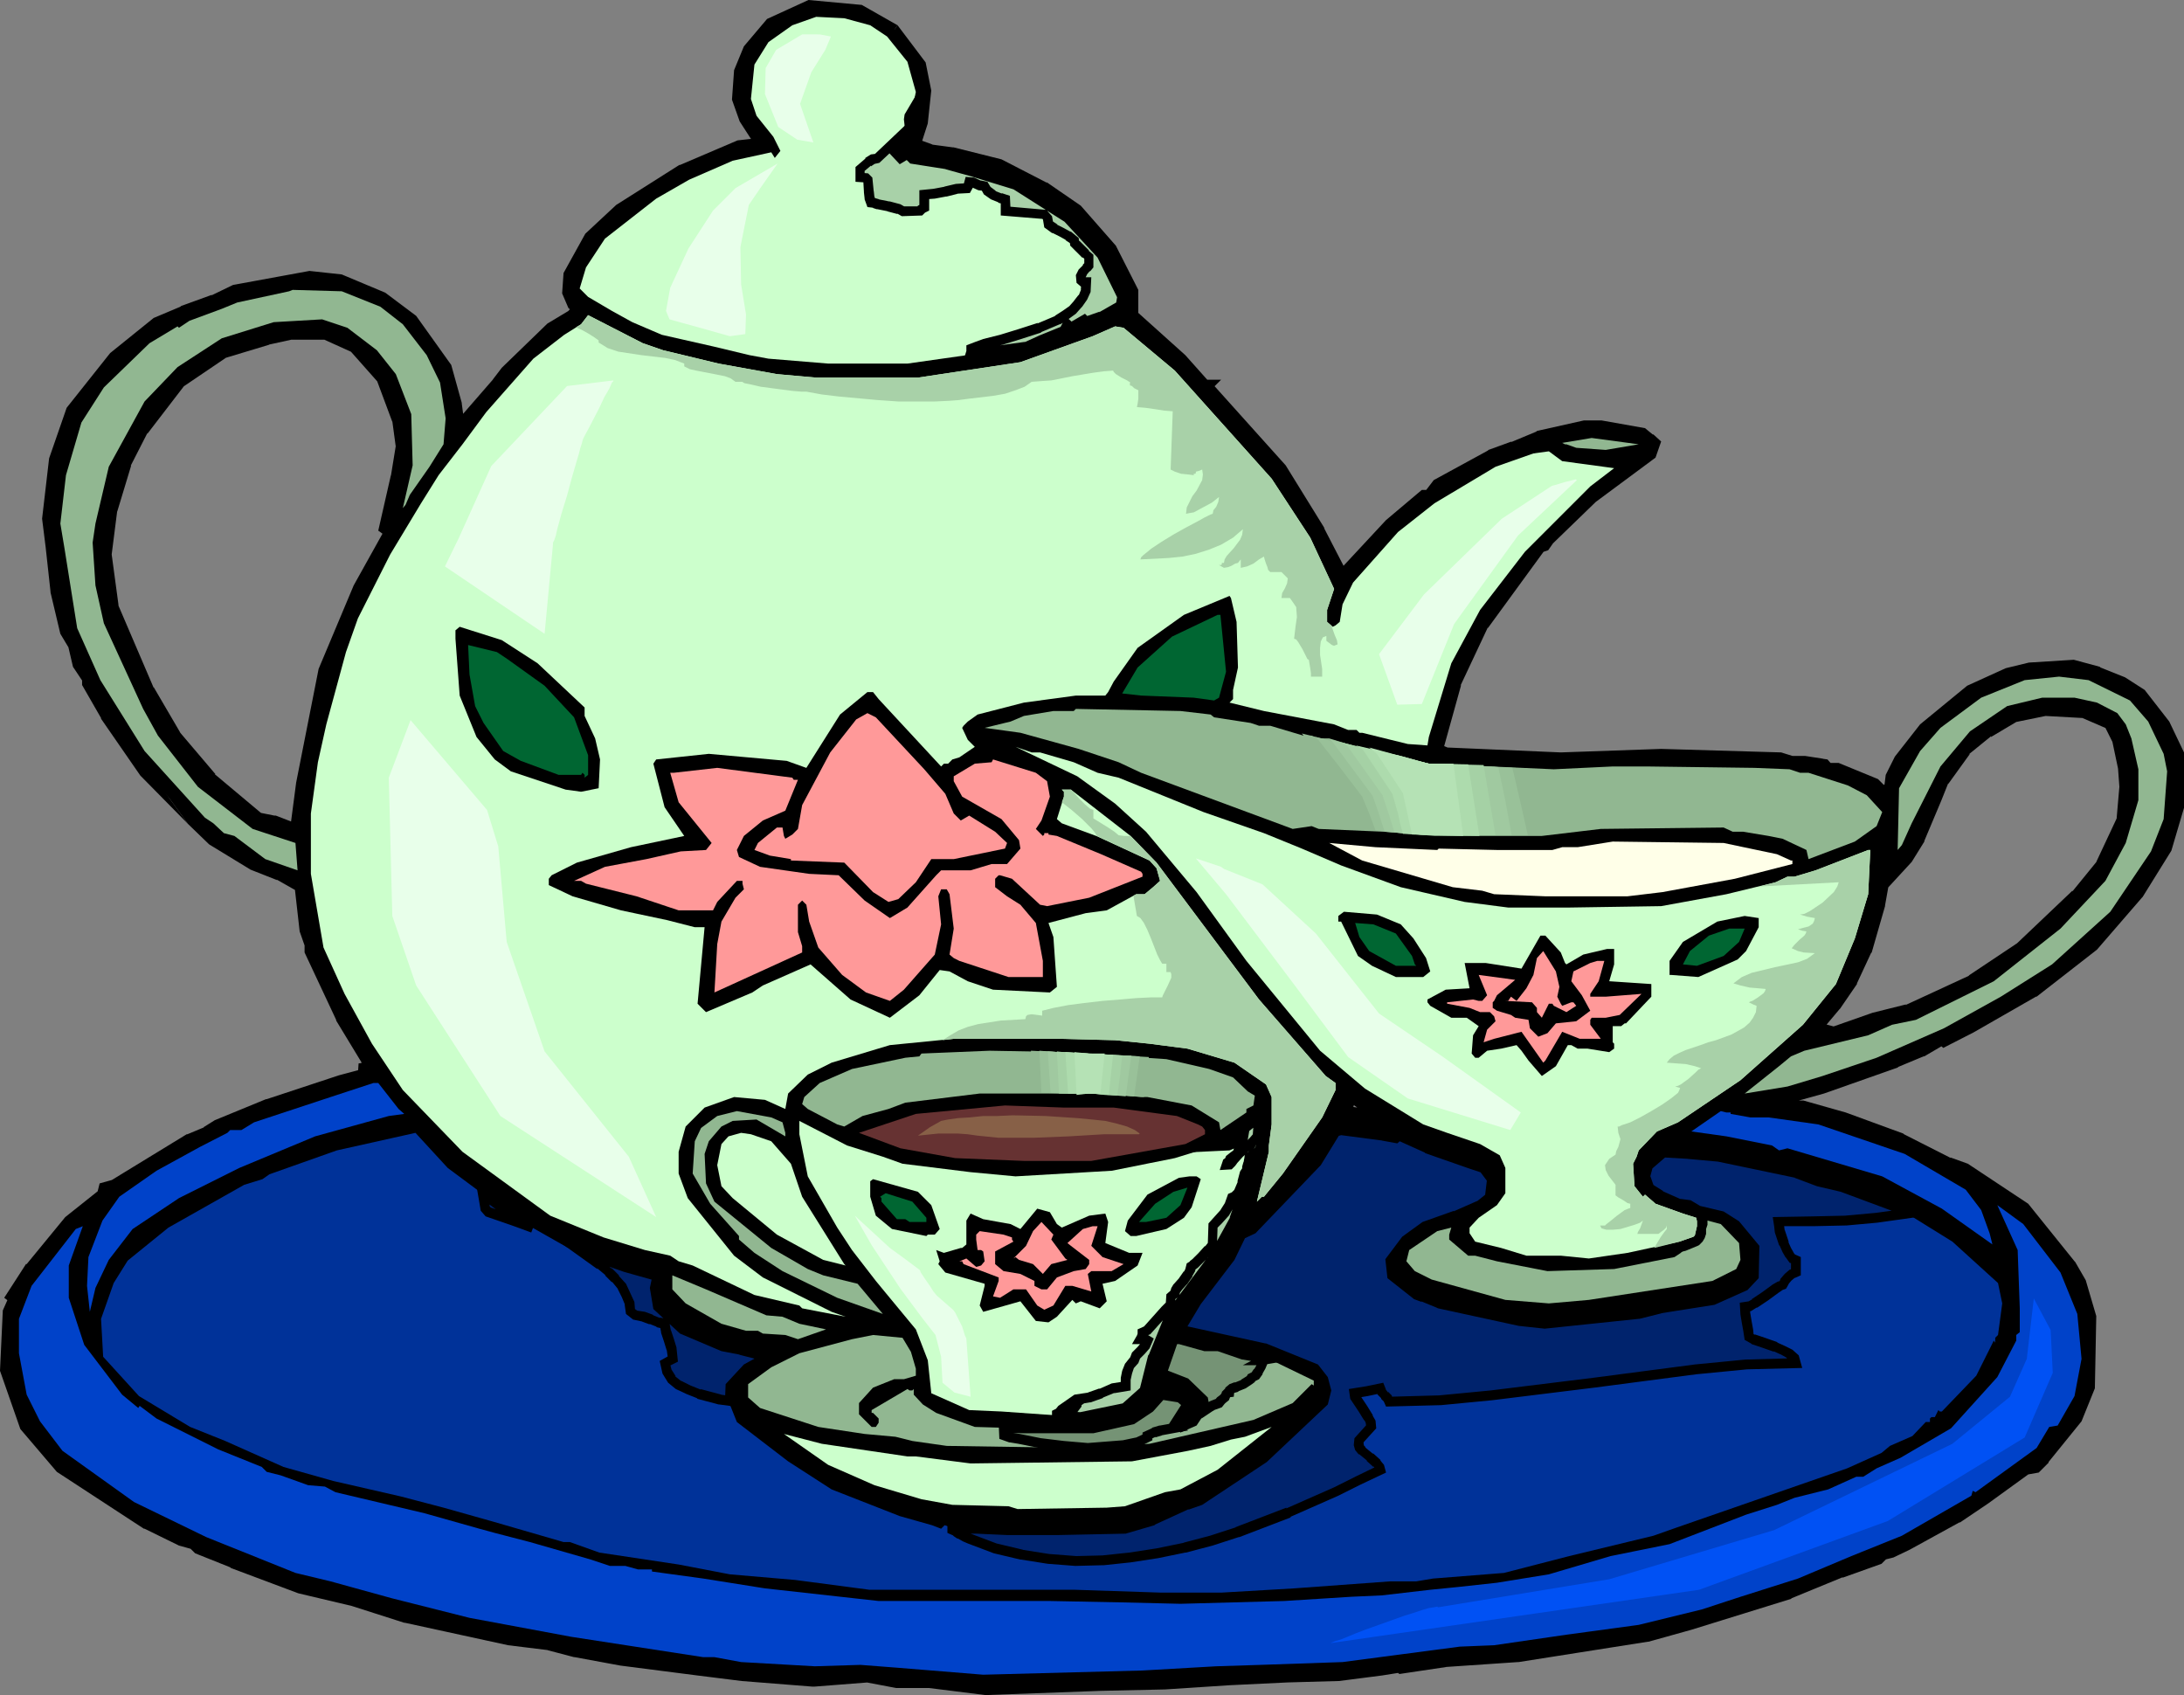
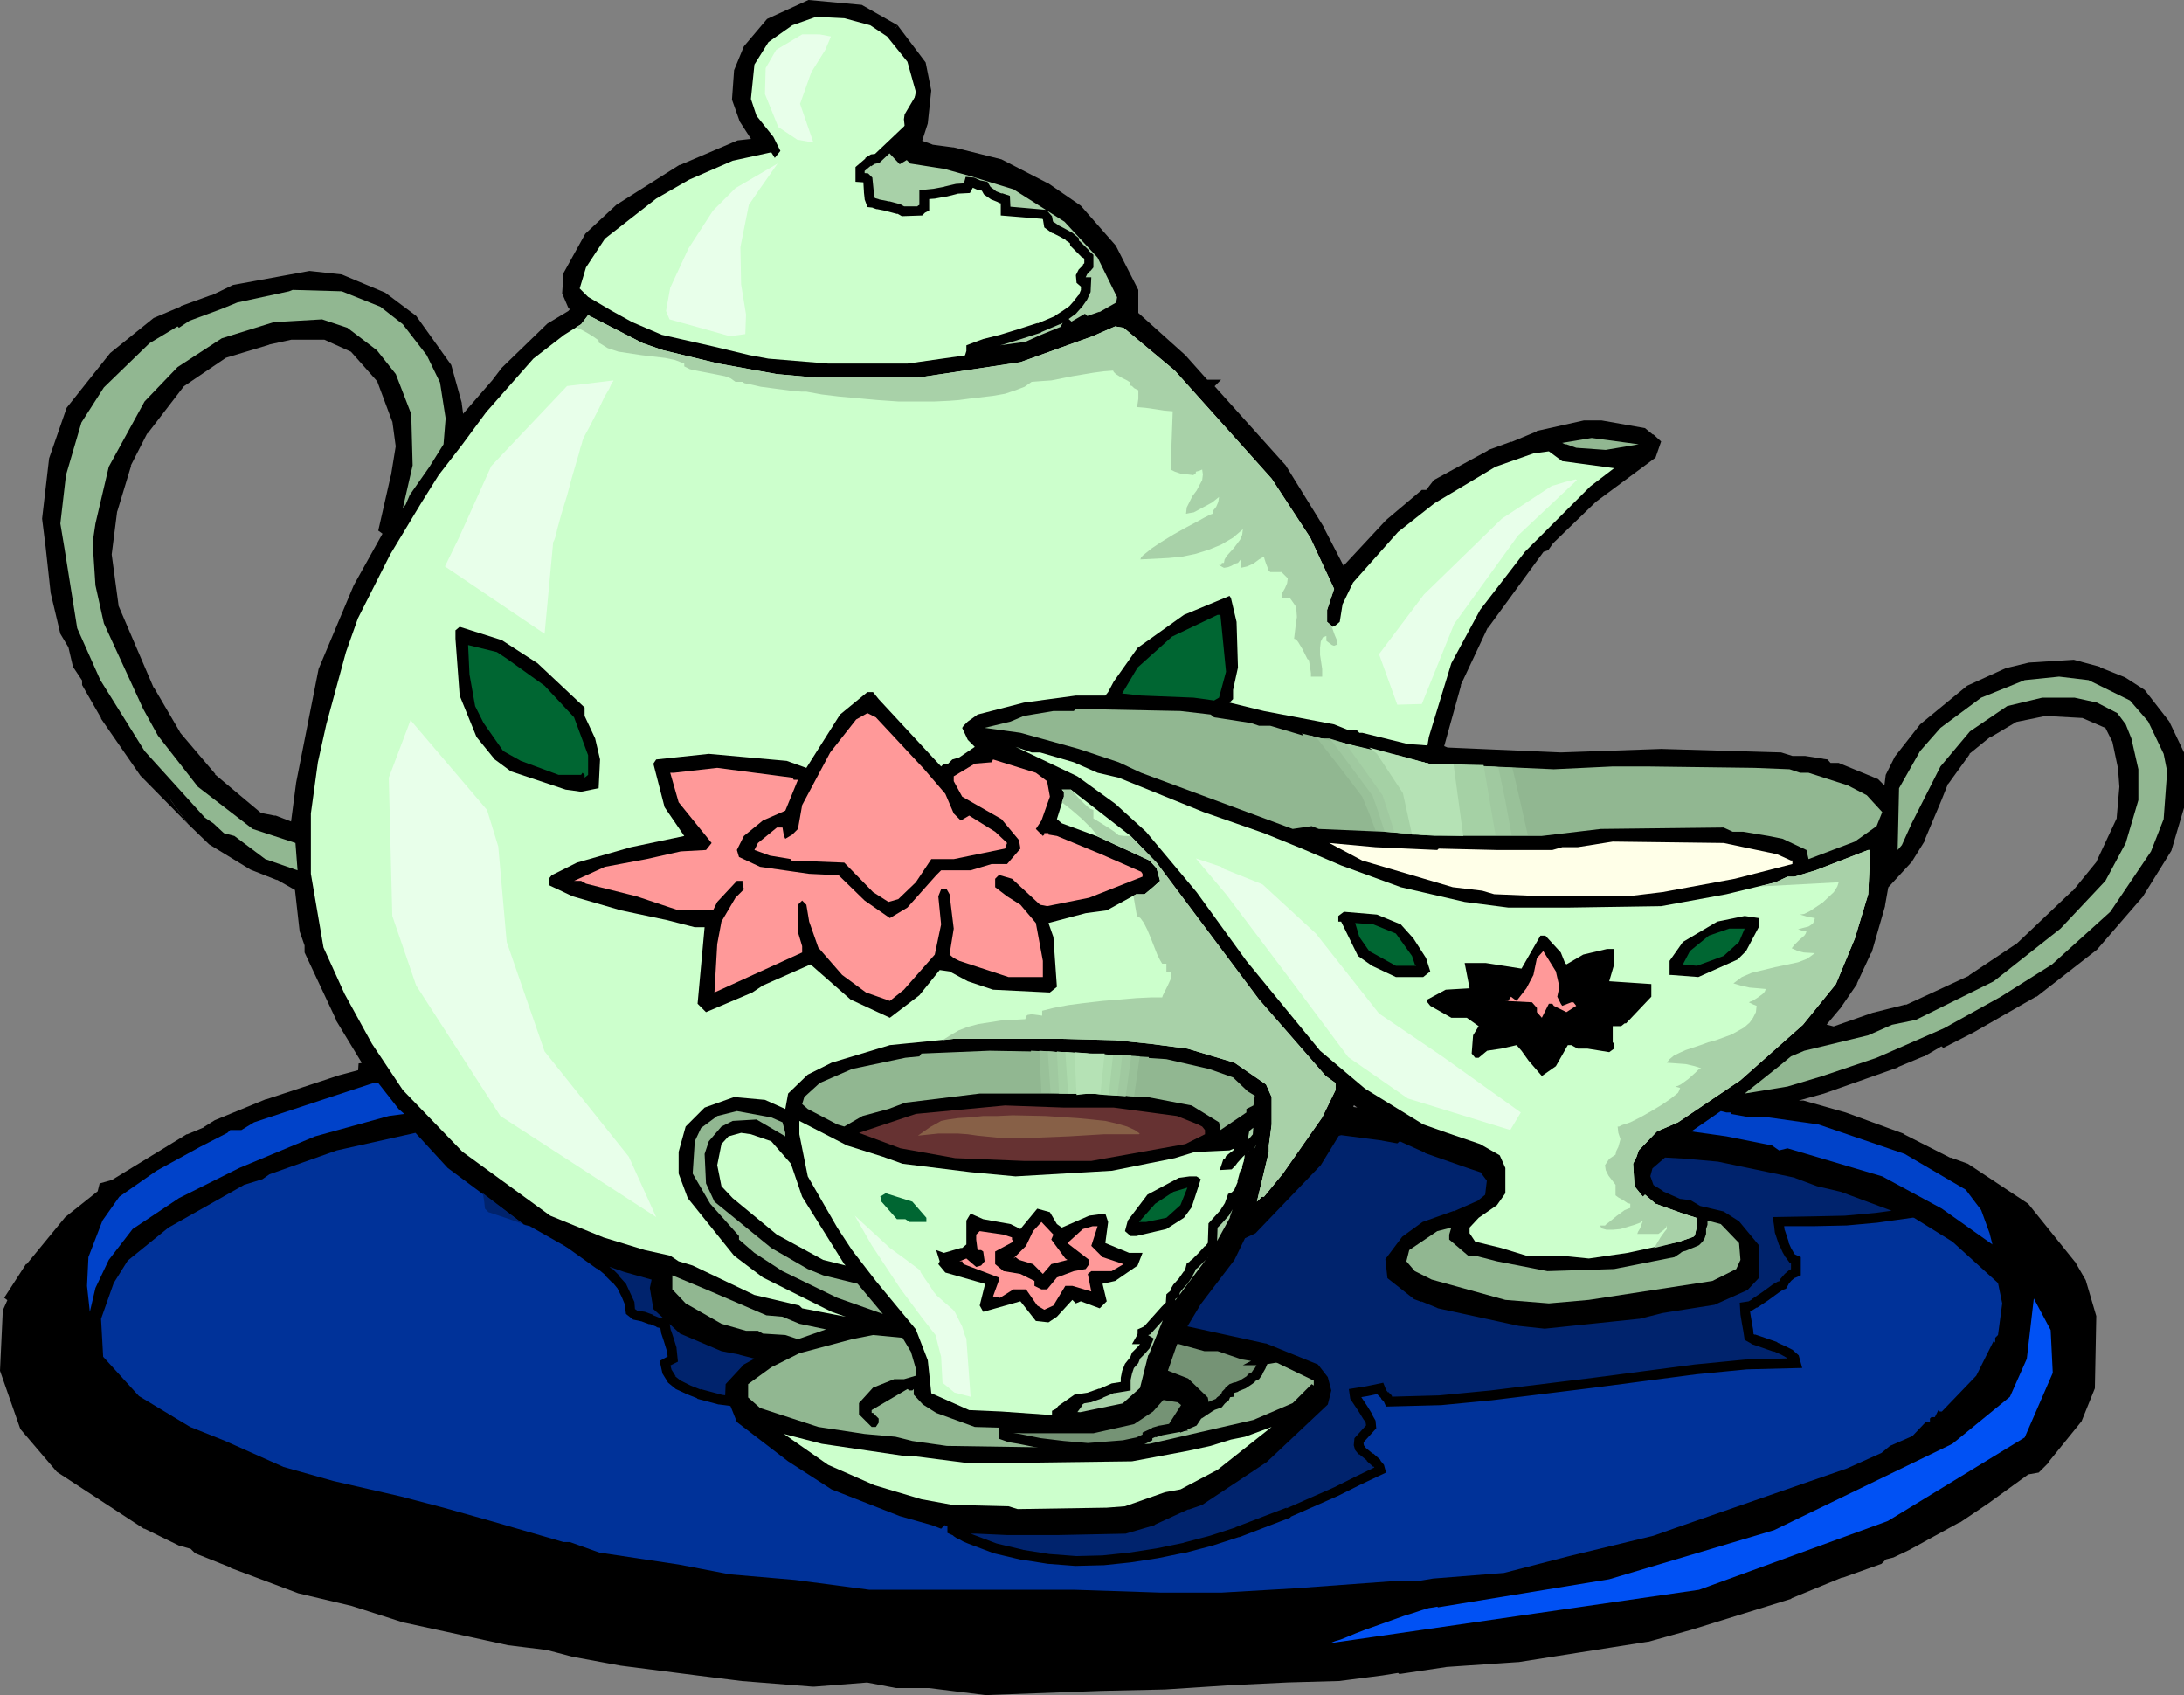
<svg xmlns="http://www.w3.org/2000/svg" xmlns:ns1="http://sodipodi.sourceforge.net/DTD/sodipodi-0.dtd" xmlns:ns2="http://www.inkscape.org/namespaces/inkscape" version="1.0" width="79.045mm" height="61.341mm" id="svg83" ns1:docname="Tea Service 5.wmf">
  <rect width="100%" height="100%" fill="#808080" stroke="none" />
  <ns1:namedview id="namedview83" pagecolor="#ffffff" bordercolor="#000000" borderopacity="0.25" ns2:showpageshadow="2" ns2:pageopacity="0.0" ns2:pagecheckerboard="0" ns2:deskcolor="#d1d1d1" ns2:document-units="mm" />
  <defs id="defs1">
    <pattern id="WMFhbasepattern" patternUnits="userSpaceOnUse" width="6" height="6" x="0" y="0" />
  </defs>
  <path style="fill:#000000;fill-opacity:1;fill-rule:evenodd;stroke:none" d="m 187.488,152.16 h 0.384 l -3.072,-2.112 -0.576,1.92 1.536,0.192 v 0.192 l 0.768,-0.192 0.48,0.48 z M 122.304,3.936 l 3.744,4.896 0.672,3.552 -0.48,4.416 -0.96,2.88 2.112,0.768 2.88,0.384 6.528,1.632 6.048,3.072 4.512,3.072 4.704,5.376 2.976,5.856 v 3.264 l 6.624,5.952 3.168,3.552 h 0.576 l -0.192,0.192 10.08,11.232 5.28,8.544 2.88,5.568 0.192,0.384 6.432,-6.912 4.608,-3.936 h 0.768 l 1.152,-1.536 7.2,-3.936 3.168,-1.152 3.456,-1.44 6.336,-1.44 h 2.208 l 5.76,0.96 0.96,0.768 0.768,0.672 -0.576,1.632 -7.968,5.856 -6.048,5.856 -0.48,0.768 -0.672,0.192 -7.776,10.656 -3.744,7.968 -2.4,8.64 v 0.288 l 1.152,0.48 15.552,0.672 13.728,-0.48 16.32,0.48 1.44,0.48 h 1.824 l 2.496,0.384 h 0.384 l 0.384,0.576 h 1.344 l 5.088,2.112 1.152,1.152 0.768,-0.672 0.192,-1.44 1.152,-2.304 3.36,-4.32 6.336,-5.184 5.088,-2.304 3.072,-0.768 5.952,-0.384 3.456,0.96 3.36,1.344 2.496,1.632 3.264,4.224 1.92,4.032 v 7.296 l -1.632,5.664 -3.936,6.24 -6.144,7.104 -8.16,6.336 -8.544,4.896 -3.744,1.92 -0.288,-0.288 -2.784,1.632 -3.456,1.44 -10.08,3.552 -6.912,1.92 1.152,0.384 h 3.072 l 5.664,1.632 7.872,2.88 6.432,3.264 2.304,0.768 8.064,5.376 6.336,7.776 1.44,2.496 1.344,4.704 -0.192,9.696 -1.728,4.224 -4.416,5.568 -1.152,1.248 -1.44,0.192 -5.568,4.032 -3.84,2.592 -6.816,3.744 -2.112,0.96 -1.152,0.288 -0.672,0.672 -5.184,1.824 -7.008,2.88 -13.632,4.224 -5.856,1.632 -17.664,2.784 -9.888,0.672 -6.144,0.96 -0.192,-0.192 -2.4,0.384 -5.952,0.768 -6.912,0.192 -7.968,0.384 -8.832,0.576 -8.736,0.192 -15.744,0.576 -7.68,-0.96 h -4.512 l -4.032,-0.768 -7.392,0.576 -9.696,-0.768 -6.144,-0.768 -10.464,-1.344 -6.24,-1.152 -3.648,-0.96 -5.472,-0.672 -14.112,-3.072 -7.2,-2.304 -7.296,-1.728 -9.216,-3.456 -4.704,-1.92 -0.672,-0.672 -1.728,-0.48 -4.608,-2.208 -11.808,-7.68 -4.896,-5.664 -2.688,-7.776 0.384,-7.968 0.672,-1.632 v -0.288 l -0.288,-0.192 2.688,-4.032 5.28,-6.336 4.608,-3.744 0.192,-0.768 1.344,-0.384 10.368,-6.336 2.304,-0.96 1.44,-0.96 7.008,-2.784 9.888,-3.264 2.88,-0.768 0.192,-0.192 v -0.768 h 0.192 l 0.288,0.192 v -1.152 L 46.56,139.2 42.336,130.08 v -0.96 l -0.672,-1.92 -0.672,-5.856 -2.88,-1.632 -3.552,-1.344 -5.568,-3.456 -2.784,-2.688 -6.432,-6.528 L 14.4,97.92 11.904,93.504 V 92.832 L 10.56,90.912 9.984,88.224 8.832,86.4 7.584,80.832 6.912,74.688 l -0.48,-3.744 0.96,-8.064 2.304,-6.816 5.856,-7.296 5.856,-4.704 3.552,-1.536 4.224,-1.536 2.88,-1.344 10.272,-1.92 4.224,0.48 5.856,2.4 4.032,3.072 4.704,6.528 1.344,5.088 0.384,2.88 5.088,-5.856 1.248,-1.632 6.048,-5.856 2.88,-1.728 0.768,-0.864 -0.576,-0.48 -0.768,-1.728 0.192,-2.496 2.88,-5.184 4.032,-3.744 8.64,-5.472 7.776,-3.264 1.632,-0.192 h 0.48 l 0.48,-0.48 -1.92,-2.88 -0.96,-2.784 0.288,-3.744 1.248,-3.072 2.976,-3.552 5.376,-2.496 7.008,0.672 z M 48.48,47.616 44.448,45.792 h -4.704 l -3.072,0.672 -6.048,1.824 -5.952,4.032 -5.088,6.624 -2.304,4.512 -1.92,6.336 -0.768,6.048 0.96,7.104 4.896,11.424 3.648,6.24 4.896,5.76 6.528,5.472 1.92,0.384 2.976,1.152 v -0.384 l 0.768,-5.856 3.072,-15.456 4.704,-11.328 4.224,-7.584 -0.768,-0.48 1.728,-7.104 0.672,-4.128 -0.48,-3.552 -2.112,-5.664 z m 240,51.456 -3.552,-1.536 -5.184,-0.288 -4.224,0.864 -3.552,2.112 -3.072,2.496 -2.976,4.128 -0.96,2.4 -2.304,5.472 -1.728,2.784 -3.264,3.552 -0.48,2.688 -1.824,6.336 -1.92,4.128 -2.304,3.36 -3.552,4.224 h 0.192 l 1.92,-0.672 0.192,-0.288 0.96,0.288 5.472,-1.92 4.608,-1.152 8.736,-4.032 6.624,-4.416 7.68,-7.296 3.36,-4.128 2.88,-6.144 0.384,-4.416 -0.192,-2.592 -0.768,-3.648 z" id="path1" />
  <path style="fill:#000000;fill-opacity:1;fill-rule:nonzero;stroke:none" d="m 187.968,152.64 -0.48,0.192 h 2.496 l -5.568,-3.744 -0.96,3.36 2.208,0.384 -0.576,-0.672 v 1.056 l 1.632,-0.384 -0.672,-0.192 0.96,0.864 0.96,-0.864 -0.768,-1.056 -0.672,0.576 h 0.96 l -0.768,-0.768 -1.152,0.288 0.864,0.672 v -0.768 l -2.112,-0.288 0.576,0.864 0.576,-1.92 -1.056,0.384 3.072,2.112 0.384,-1.248 -0.672,0.096 z" id="path2" />
  <path style="fill:#000000;fill-opacity:1;fill-rule:nonzero;stroke:none" d="m 122.016,4.512 -0.288,-0.192 3.744,4.896 -0.096,-0.288 0.672,3.552 v -0.192 l -0.48,4.416 v -0.096 l -1.056,3.456 2.688,1.056 2.976,0.384 h -0.096 l 6.528,1.632 -0.096,-0.096 6.048,3.072 h -0.096 l 4.512,3.072 -0.096,-0.096 4.704,5.376 -0.096,-0.192 2.976,5.856 -0.096,-0.288 0.096,3.552 6.72,6.144 3.36,3.648 0.864,0.096 -0.48,-1.152 -0.576,0.672 10.464,11.712 -0.096,-0.096 5.28,8.544 v -0.096 l 2.88,5.568 0.576,1.248 7.104,-7.584 4.608,-3.936 -0.48,0.192 1.056,-0.096 1.44,-1.728 -0.288,0.192 7.2,-3.936 -0.096,0.096 3.168,-1.152 0.096,-0.096 3.456,-1.44 -0.096,0.096 6.336,-1.44 h -0.192 2.208 -0.096 l 5.76,0.96 -0.288,-0.192 0.96,0.768 h -0.096 l 0.768,0.672 -0.192,-0.672 -0.576,1.632 0.288,-0.384 -7.968,5.856 -0.096,0.096 -6.048,5.952 -0.576,0.768 0.384,-0.288 -0.864,0.288 -7.968,10.848 -3.744,8.064 -0.096,0.096 -2.4,8.736 v 0.768 l 1.632,0.768 15.744,0.672 13.728,-0.48 16.32,0.48 h -0.192 l 1.536,0.48 h 1.92 -0.096 l 2.496,0.384 h 0.48 l -0.576,-0.288 0.672,0.768 1.632,0.096 -0.288,-0.096 5.088,2.112 -0.192,-0.096 1.632,1.536 1.344,-1.248 0.288,-1.632 -0.096,0.192 1.152,-2.304 v 0.096 l 3.36,-4.32 -0.192,0.096 6.336,-5.184 -0.096,0.096 5.088,-2.304 -0.096,0.096 3.072,-0.768 h -0.192 l 5.952,-0.384 h -0.192 l 3.456,0.96 -0.096,-0.096 3.36,1.344 h -0.096 l 2.496,1.632 -0.192,-0.192 3.264,4.224 V 99.36 l 1.92,4.032 -0.096,-0.288 v 7.296 -0.192 l -1.632,5.664 0.096,-0.192 -3.936,6.24 0.096,-0.096 -6.144,7.104 0.096,-0.096 -8.16,6.336 h 0.096 l -8.544,4.896 -3.744,1.92 0.768,0.096 -0.672,-0.576 -3.264,1.824 h 0.096 l -3.456,1.44 0.096,-0.096 -10.08,3.552 -8.928,2.496 3.264,1.152 h 3.168 -0.192 l 5.664,1.632 7.872,2.88 -0.096,-0.096 6.432,3.264 0.096,0.096 2.304,0.768 -0.192,-0.096 8.064,5.376 -0.096,-0.192 6.336,7.776 -0.096,-0.096 1.44,2.496 -0.096,-0.096 1.344,4.704 v -0.192 l -0.192,9.696 0.096,-0.288 -1.728,4.224 0.096,-0.096 -4.416,5.568 v -0.096 l -1.152,1.248 0.384,-0.192 -1.632,0.192 -5.664,4.128 -3.84,2.592 h 0.096 l -6.816,3.744 -2.112,0.96 0.096,-0.096 -1.248,0.384 -0.864,0.768 0.288,-0.192 -5.184,1.824 -0.096,0.096 -7.008,2.88 0.096,-0.096 -13.632,4.224 -5.856,1.632 h 0.096 l -17.664,2.784 h 0.096 l -9.888,0.672 h -0.096 l -6.144,0.96 0.576,0.192 -0.48,-0.384 -2.688,0.384 -5.952,0.768 h 0.096 l -6.912,0.192 -7.968,0.384 -8.832,0.576 -8.736,0.192 -15.744,0.576 h 0.096 l -7.68,-0.96 h -4.608 0.096 l -4.128,-0.768 -7.488,0.576 h 0.192 l -9.696,-0.768 -6.144,-0.768 -10.464,-1.344 -6.24,-1.152 h 0.096 l -3.648,-0.96 h -0.096 l -5.472,-0.672 -14.112,-3.072 h 0.096 l -7.2,-2.304 -7.296,-1.728 -9.216,-3.456 0.096,0.096 -4.704,-1.92 0.192,0.096 -0.768,-0.768 -1.92,-0.576 0.096,0.096 -4.608,-2.208 h 0.096 l -11.808,-7.68 0.096,0.096 -4.896,-5.664 0.192,0.288 -2.688,-7.776 v 0.192 l 0.384,-7.968 -0.096,0.288 0.768,-1.824 -0.096,-0.672 -0.48,-0.48 0.192,0.96 2.688,-4.032 H 4.608 l 5.28,-6.336 -0.096,0.096 4.8,-3.84 0.288,-0.96 -0.48,0.48 1.44,-0.48 10.464,-6.336 h -0.096 l 2.304,-0.96 1.536,-0.96 -0.096,0.096 7.008,-2.784 h -0.096 l 9.888,-3.264 2.976,-0.864 0.48,-0.48 0.096,-1.056 -0.672,0.672 h 0.192 l -0.384,-0.096 1.344,0.768 v -2.496 l -3.648,-6.048 v 0.096 l -4.224,-9.12 0.096,0.288 v -1.056 l -0.672,-2.016 v 0.096 l -0.768,-6.144 -3.168,-1.824 -0.096,-0.096 -3.552,-1.344 0.192,0.096 -5.568,-3.456 0.096,0.096 -2.784,-2.688 -6.432,-6.528 0.096,0.096 5.376,7.392 2.88,2.784 5.664,3.456 3.648,1.44 -0.096,-0.096 2.88,1.632 -0.384,-0.48 0.672,5.952 0.672,1.92 v -0.192 1.152 l 4.32,9.216 v 0.096 l 3.552,5.856 -0.096,-0.384 v 1.152 l 1.056,-0.576 -0.48,-0.288 -0.96,0.096 -0.096,1.344 0.192,-0.48 -0.192,0.192 0.288,-0.192 -2.88,0.768 -9.888,3.264 h -0.096 l -7.008,2.88 -1.536,0.96 h 0.096 l -2.304,0.96 h -0.096 l -10.368,6.336 0.192,-0.096 -1.728,0.48 -0.288,1.152 0.288,-0.288 -4.704,3.744 -5.28,6.432 H 3.552 l -2.976,4.608 0.768,0.576 -0.288,-0.576 v 0.288 l 0.096,-0.288 -0.768,1.728 -0.384,8.256 2.784,7.968 4.992,5.856 11.904,7.776 h 0.096 l 4.704,2.304 1.728,0.48 -0.288,-0.192 0.768,0.768 4.8,1.92 0.096,0.096 9.216,3.456 7.296,1.728 7.2,2.304 h 0.096 l 14.112,3.072 5.472,0.672 H 74.88 l 3.648,0.96 h 0.096 l 6.24,1.152 10.464,1.344 6.144,0.768 9.696,0.768 h 0.192 l 7.392,-0.576 h -0.192 l 4.032,0.768 h 4.608 -0.096 l 7.68,0.96 h 0.096 l 15.744,-0.576 8.736,-0.192 8.832,-0.576 7.968,-0.384 6.912,-0.192 h 0.096 l 5.952,-0.768 2.4,-0.384 -0.576,-0.192 0.48,0.384 6.432,-0.96 h -0.096 l 9.888,-0.672 h 0.096 l 17.664,-2.784 h 0.096 l 5.856,-1.632 13.632,-4.224 0.096,-0.096 7.008,-2.88 -0.096,0.096 5.376,-1.92 0.768,-0.768 -0.288,0.192 1.152,-0.288 2.208,-1.056 6.816,-3.744 h 0.096 l 3.84,-2.592 5.568,-4.032 -0.288,0.096 1.632,-0.288 1.344,-1.344 v -0.096 l 4.512,-5.568 1.824,-4.512 0.192,-9.888 -1.44,-4.896 -1.44,-2.496 -0.096,-0.096 -6.336,-7.872 -8.256,-5.472 -2.4,-0.864 0.096,0.096 -6.432,-3.264 -0.096,-0.096 -7.872,-2.88 -5.76,-1.632 h -3.168 0.192 l -1.152,-0.384 v 1.344 l 6.912,-1.92 10.08,-3.552 0.096,-0.096 3.456,-1.44 h 0.096 l 2.784,-1.632 -0.864,-0.096 0.672,0.576 4.128,-2.112 8.544,-4.896 h 0.096 l 8.256,-6.432 6.144,-7.104 0.096,-0.096 3.936,-6.336 1.728,-5.856 v -7.584 l -2.016,-4.224 -3.36,-4.32 -2.688,-1.728 -3.36,-1.344 -0.096,-0.096 -3.552,-0.96 -6.144,0.384 -3.168,0.768 -5.28,2.4 -6.432,5.28 -3.456,4.416 -1.248,2.496 -0.192,1.536 0.192,-0.384 -0.768,0.672 h 0.96 l -1.248,-1.248 -5.376,-2.208 h -1.44 l 0.576,0.288 -0.672,-0.768 -0.672,-0.096 h 0.096 l -2.496,-0.384 h -0.096 -1.824 0.192 l -1.536,-0.48 -16.416,-0.48 -13.728,0.48 -15.552,-0.672 0.288,0.096 -1.152,-0.48 0.384,0.576 v -0.288 0.192 l 2.4,-8.64 -0.096,0.096 3.744,-7.968 v 0.096 l 7.776,-10.656 -0.384,0.288 0.864,-0.288 0.672,-0.96 -0.096,0.096 6.048,-5.856 -0.096,0.096 8.16,-6.048 0.768,-2.208 -1.056,-0.96 h -0.096 l -1.056,-0.864 -5.952,-1.056 h -0.096 -2.304 l -6.432,1.44 -0.096,0.096 -3.456,1.44 0.096,-0.096 -3.168,1.152 -0.096,0.096 -7.392,4.032 -1.248,1.632 0.576,-0.288 h -0.96 l -4.896,4.128 -6.432,6.912 1.056,0.192 -0.192,-0.384 -2.88,-5.568 v -0.096 l -5.28,-8.544 -10.176,-11.328 v 0.96 l 1.344,-1.344 h -2.208 l 0.48,0.192 -3.168,-3.552 -6.624,-5.952 0.192,0.48 v -3.456 l -3.072,-6.048 -4.8,-5.472 -4.608,-3.168 h -0.096 l -6.144,-3.168 -6.528,-1.632 h -0.096 l -2.88,-0.384 h 0.096 l -2.112,-0.768 0.48,0.864 0.96,-2.976 0.48,-4.512 -0.768,-3.84 -3.84,-5.088 z" id="path3" />
  <path style="fill:#000000;fill-opacity:1;fill-rule:nonzero;stroke:none" d="m 20.352,105.312 -5.376,-7.776 v 0.096 l -2.496,-4.416 0.096,0.288 V 92.64 l -1.44,-2.112 0.096,0.288 -0.672,-2.88 -1.152,-1.92 0.096,0.192 -1.248,-5.568 v 0.096 L 7.584,74.592 7.104,70.848 v 0.192 l 0.96,-8.064 v 0.096 l 2.304,-6.816 -0.192,0.192 5.856,-7.296 -0.096,0.096 5.856,-4.704 -0.096,0.096 3.552,-1.536 -0.096,0.096 4.224,-1.536 0.096,-0.096 2.88,-1.344 L 32.16,40.32 42.432,38.4 H 42.24 l 4.224,0.48 -0.192,-0.096 5.856,2.4 h -0.096 l 4.032,3.072 -0.192,-0.192 4.704,6.528 -0.096,-0.192 1.344,5.088 v -0.096 l 0.576,4.32 6.048,-6.912 0.096,-0.096 1.248,-1.632 -0.096,0.096 6.048,-5.856 -0.096,0.096 2.88,-1.824 1.344,-1.44 -1.152,-0.864 0.192,0.192 -0.768,-1.728 0.096,0.384 0.192,-2.496 -0.096,0.192 2.88,-5.184 -0.096,0.192 4.032,-3.744 -0.096,0.096 8.64,-5.472 H 93.6 l 7.776,-3.264 -0.192,0.096 1.632,-0.192 h -0.096 l 0.768,-0.096 1.056,-0.96 -2.208,-3.36 0.096,0.192 -0.96,-2.784 v 0.288 l 0.288,-3.744 -0.096,0.192 1.248,-3.072 -0.096,0.096 2.976,-3.552 -0.192,0.192 5.376,-2.496 -0.384,0.096 7.008,0.672 -0.192,-0.096 4.608,2.592 0.768,-1.056 -4.896,-2.784 -7.296,-0.672 -5.664,2.592 -3.168,3.744 -1.344,3.264 -0.288,4.032 1.056,2.976 1.92,2.976 0.096,-0.864 -0.48,0.48 0.48,-0.192 h -0.48 -0.096 l -1.728,0.192 -7.872,3.36 h -0.096 l -8.64,5.472 -4.224,3.936 -2.976,5.376 -0.192,2.784 0.864,2.016 0.768,0.576 -0.096,-0.96 -0.768,0.864 0.096,-0.096 -2.88,1.728 -6.144,5.952 -0.096,0.096 -1.248,1.632 0.096,-0.096 -5.088,5.856 1.152,0.384 -0.384,-2.88 v -0.096 l -1.44,-5.184 -4.8,-6.72 -4.224,-3.168 -5.952,-2.496 -4.416,-0.48 -10.464,1.92 -2.976,1.44 0.096,-0.096 -4.224,1.536 -0.096,0.096 -3.648,1.536 -5.952,4.8 -5.952,7.488 -2.4,6.912 -0.96,8.256 0.48,3.84 0.672,6.144 v 0.096 l 1.344,5.664 1.152,1.92 -0.096,-0.288 0.672,2.88 1.344,2.016 -0.096,-0.384 v 0.864 l 2.592,4.512 v 0.096 l 5.376,7.776 0.096,0.096 6.432,6.528 z" id="path4" />
  <path style="fill:#000000;fill-opacity:1;fill-rule:nonzero;stroke:none" d="m 48.864,47.04 -4.32,-1.92 h -4.896 l -3.072,0.672 H 36.48 l -6.144,1.92 -6.144,4.128 -5.184,6.72 -2.304,4.608 -2.016,6.432 v 0.096 l -0.768,6.144 0.96,7.296 4.992,11.52 v 0.096 l 3.648,6.24 4.992,5.856 h 0.096 l 6.624,5.568 2.112,0.48 h -0.192 l 3.936,1.44 v -1.344 0.096 l 0.768,-5.856 3.072,-15.456 -0.096,0.192 4.704,-11.328 4.512,-8.064 -1.248,-0.864 0.288,0.768 1.728,-7.104 V 65.28 L 55.488,61.056 55.008,57.312 52.8,51.456 48.864,47.04 48,48.096 l 3.744,4.224 -0.192,-0.288 2.112,5.664 V 57.6 l 0.48,3.552 V 60.96 l -0.672,4.128 v -0.096 l -1.728,7.584 1.056,0.768 -0.192,-0.864 -4.224,7.584 -4.8,11.424 -3.072,15.552 -0.768,5.856 v 0.096 0.384 l 0.96,-0.672 -2.976,-1.152 h -0.192 l -1.92,-0.384 0.288,0.192 -6.528,-5.472 h 0.096 l -4.896,-5.76 0.096,0.096 -3.648,-6.24 v 0.096 l -4.896,-11.424 0.096,0.192 -0.96,-7.104 v 0.192 l 0.768,-6.048 v 0.096 l 1.92,-6.336 -0.096,0.096 2.304,-4.512 v 0.096 l 5.088,-6.624 -0.192,0.192 5.952,-4.032 -0.192,0.096 6.048,-1.824 h -0.096 l 3.072,-0.672 h -0.096 4.704 L 44.16,46.368 48.192,48.192 48,48.096 Z" id="path5" />
  <path style="fill:#000000;fill-opacity:1;fill-rule:nonzero;stroke:none" d="m 288.96,98.592 -3.84,-1.728 -5.472,-0.288 -4.416,0.864 -3.648,2.208 v 0.096 l -3.168,2.496 -3.072,4.32 -0.96,2.4 -2.304,5.472 v -0.096 l -1.728,2.784 0.096,-0.096 -3.36,3.744 -0.576,2.88 v -0.096 l -1.824,6.336 0.096,-0.096 -1.92,4.128 v -0.096 l -2.304,3.36 0.096,-0.096 -4.512,5.376 h 1.728 l 2.208,-0.768 0.384,-0.48 -0.768,0.288 1.152,0.288 5.664,-1.92 4.608,-1.152 8.832,-4.128 h 0.096 l 6.624,-4.416 0.096,-0.096 7.68,-7.296 v -0.096 l 3.456,-4.128 2.976,-6.336 0.384,-4.512 v -0.192 l -0.192,-2.592 -0.768,-3.744 -1.344,-2.592 -1.056,0.768 1.152,2.304 -0.096,-0.192 0.768,3.648 0.192,2.592 v -0.192 l -0.384,4.416 0.096,-0.192 -2.88,6.144 0.096,-0.096 -3.36,4.128 v -0.096 l -7.68,7.296 0.096,-0.096 -6.624,4.416 h 0.096 l -8.736,4.032 0.096,-0.096 -4.608,1.152 -5.472,1.92 h 0.384 l -1.44,-0.384 -0.48,0.672 0.384,-0.288 -1.92,0.672 h 0.192 -0.192 l 0.48,1.152 3.552,-4.224 0.096,-0.096 2.304,-3.36 v -0.096 l 1.92,-4.128 0.096,-0.096 1.824,-6.336 v -0.096 l 0.48,-2.688 -0.192,0.384 3.36,-3.648 1.728,-2.784 v -0.096 l 2.304,-5.472 0.96,-2.4 v 0.096 l 2.976,-4.128 -0.192,0.096 3.072,-2.496 v 0.096 l 3.552,-2.112 -0.288,0.096 4.224,-0.864 h -0.096 l 5.184,0.288 -0.288,-0.096 3.552,1.536 -0.288,-0.288 z" id="path6" />
  <path style="fill:#ccffcc;fill-opacity:1;fill-rule:evenodd;stroke:none" d="m 119.04,3.456 2.304,1.536 2.784,3.456 1.152,4.128 -1.152,5.664 -1.824,2.208 v 0.192 l 0.864,0.96 0.96,-0.576 0.672,0.768 4.704,0.672 3.456,0.96 5.952,1.824 7.104,4.512 4.608,4.992 2.88,5.856 -0.192,1.152 -2.688,1.536 -1.824,0.576 -0.288,0.192 v -0.192 l -0.192,-0.192 -1.824,1.152 -0.48,-0.48 -0.48,0.864 -3.072,1.248 -2.112,0.96 -16.224,2.304 H 113.28 l -8.16,-0.672 -2.592,-0.48 -4.8,-1.152 -7.2,-1.632 -4.032,-1.728 -2.784,-1.536 -3.264,-1.92 -1.152,-1.152 0.864,-2.88 2.592,-3.936 7.008,-5.472 4.512,-2.592 5.952,-2.592 5.28,-1.152 0.48,0.768 0.768,-0.96 -0.96,-1.92 -2.304,-2.88 -0.768,-2.304 0.48,-4.704 1.92,-3.072 3.264,-2.304 3.264,-1.152 3.84,0.192 z" id="path7" />
  <path style="fill:#91b791;fill-opacity:1;fill-rule:evenodd;stroke:none" d="m 52.032,41.952 3.072,2.4 3.264,4.224 1.824,3.744 0.768,4.896 -0.288,3.552 -1.92,3.072 -2.688,3.84 -0.576,1.344 -0.384,0.48 1.344,-5.856 -0.192,-7.008 -2.112,-5.472 -2.592,-3.264 -4.032,-3.072 -3.456,-1.152 -6.624,0.384 -7.104,2.208 -6.048,3.936 -4.512,4.704 -4.896,8.928 -1.824,7.776 -0.384,2.592 0.384,5.856 1.152,5.184 5.376,11.712 2.016,3.648 5.472,7.008 7.488,5.76 5.856,1.92 0.288,3.744 -4.416,-1.536 -4.224,-3.168 -1.44,-0.384 -1.44,-1.344 -1.152,-0.768 -8.256,-9.12 L 13.728,93.024 10.56,85.92 8.832,75.072 8.256,71.616 l 0.768,-6.624 2.112,-7.2 3.072,-4.8 6.24,-6.048 3.84,-2.304 0.192,0.192 1.44,-0.96 4.416,-1.632 2.112,-0.864 7.104,-1.536 0.48,-0.192 6.72,0.192 z" id="path8" />
  <path style="fill:#ccffcc;fill-opacity:1;fill-rule:evenodd;stroke:none" d="m 90.72,47.904 7.584,1.824 7.968,1.44 5.376,0.48 h 13.92 l 14.016,-2.112 9.888,-3.552 3.072,-1.344 1.152,0.192 7.008,5.856 13.248,14.784 5.28,8.064 3.264,7.008 -0.96,2.88 v 1.632 l 0.768,0.672 0.384,-0.192 0.576,-0.48 0.384,-2.4 1.44,-2.976 6.144,-6.912 4.992,-3.936 8.352,-4.992 5.184,-1.824 2.112,-0.288 1.824,1.344 7.104,0.96 -3.264,2.496 -8.928,8.928 -6.144,7.968 -3.936,7.296 -3.072,10.08 -0.192,1.152 -2.688,-0.192 -6.24,-1.536 h -0.384 l -0.384,-0.384 h -1.152 l -1.92,-0.768 -9.6,-1.824 -4.704,-1.152 0.48,-0.48 v -1.248 l 0.672,-3.072 -0.192,-6.24 -0.768,-3.264 -0.192,-0.288 -6.24,2.592 -6.336,4.512 -3.264,4.608 -0.768,1.44 -0.384,0.48 h -4.032 l -7.104,0.96 -6.336,1.632 -1.344,0.96 -0.576,0.576 -0.192,0.288 0.768,1.632 0.96,0.96 -2.112,1.44 -0.96,0.288 -0.576,0.576 h -0.576 l -0.384,0.384 -8.544,-9.216 -0.384,-0.48 -0.384,-0.48 h -0.768 l -3.744,3.072 -4.608,7.296 -2.688,-0.96 -10.656,-0.96 -7.2,0.768 -0.384,0.576 1.536,5.952 2.688,3.936 -7.296,1.536 -7.392,2.112 -3.456,1.728 -0.384,0.48 v 0.864 l 3.264,1.536 6.624,1.92 6.336,1.344 3.744,0.96 h 1.344 l -0.96,10.464 1.152,1.152 6.336,-2.688 1.44,-0.96 6.528,-2.88 5.472,4.8 5.376,2.496 4.032,-3.072 2.784,-3.456 1.344,0.192 2.496,1.344 3.456,1.152 7.776,0.384 0.48,-0.384 0.48,-0.384 -0.48,-6.816 -0.672,-1.92 5.088,-1.344 2.88,-0.384 4.032,-2.208 h 1.152 l 1.152,-0.96 0.96,-0.864 -0.48,-1.728 -0.96,-1.056 -7.296,-3.36 -4.704,-1.728 -0.672,-0.576 0.96,-3.072 v -0.672 L 145.248,108 h 1.248 l 8.16,6.336 3.552,3.648 14.016,18.72 9.12,10.464 1.344,0.96 v 0.96 l -1.824,3.744 -5.376,7.68 -2.592,3.168 h -0.288 l -0.672,0.672 1.632,-6.816 v -0.864 l 0.384,-2.88 v -3.744 l -0.768,-1.728 -4.32,-2.976 -6.432,-1.92 -5.184,-0.672 -4.704,-0.48 -7.584,-0.192 h -14.496 l -8.736,0.864 -7.968,2.4 -3.264,1.632 -2.688,2.592 -0.384,2.112 -2.784,-1.248 -4.224,-0.384 -4.032,1.44 -2.592,2.592 -0.96,3.456 v 2.976 l 1.248,3.36 6.336,7.872 3.936,2.976 9.408,4.704 1.92,0.672 -5.952,-1.152 -0.384,-0.384 -6.144,-1.44 -8.448,-4.032 -1.92,-0.576 -1.152,-0.768 -3.456,-0.768 -5.664,-1.728 -7.296,-2.976 -12,-8.736 -8.16,-8.448 -4.224,-6.336 -3.744,-6.816 -2.88,-6.336 -1.728,-10.08 v -8.256 l 0.96,-7.008 1.152,-5.184 2.688,-9.888 1.632,-4.608 4.416,-8.736 4.224,-7.008 2.4,-3.84 3.264,-4.224 3.264,-4.416 6.432,-7.296 4.224,-3.264 2.304,-1.44 0.96,-1.248 7.488,3.84 z" id="path9" />
  <path style="fill:#91b791;fill-opacity:1;fill-rule:evenodd;stroke:none" d="m 219.648,61.536 -4.032,-0.288 -1.344,-0.48 h -0.192 l -0.384,-0.192 4.032,-0.672 6.432,0.864 z" id="path10" />
  <path style="fill:#006632;fill-opacity:1;fill-rule:evenodd;stroke:none" d="m 167.712,91.872 -0.96,3.552 -0.672,0.384 -2.784,-0.384 -7.2,-0.288 -2.592,-0.288 2.112,-3.552 4.704,-4.224 6.24,-2.976 h 0.384 z" id="path11" />
  <path style="fill:#000000;fill-opacity:1;fill-rule:evenodd;stroke:none" d="m 73.536,90.72 6.432,6.048 v 1.152 l 1.44,3.072 0.672,2.88 -0.192,3.936 -2.4,0.48 L 77.376,108 69.888,105.504 67.68,103.872 65.184,100.8 62.88,95.136 62.304,87.36 v -1.152 l 0.576,-0.48 5.76,1.824 z" id="path12" />
  <path style="fill:#006632;fill-opacity:1;fill-rule:evenodd;stroke:none" d="m 69.408,90.144 5.088,3.648 4.032,4.32 1.92,5.184 v 2.688 l -0.48,0.384 v -0.384 l -0.288,-0.288 -0.192,0.288 h -3.072 l -5.184,-1.92 -2.4,-1.344 -2.688,-3.84 -1.152,-2.304 -0.768,-4.32 -0.192,-4.032 3.936,0.96 z" id="path13" />
  <path style="fill:#91b791;fill-opacity:1;fill-rule:evenodd;stroke:none" d="m 291.36,95.808 2.496,2.88 2.112,4.416 0.48,2.4 -0.48,6.528 -1.728,4.416 -5.568,8.256 -7.968,7.2 -7.008,4.416 -7.776,4.32 -9.216,4.032 -7.392,2.496 -4.8,1.44 -5.856,0.96 4.704,-3.744 1.632,-1.344 1.824,-0.768 8.736,-2.112 3.264,-1.44 3.264,-0.672 10.656,-5.28 9.12,-7.2 6.144,-6.528 2.784,-5.184 1.728,-5.856 v -4.224 l -0.96,-4.224 -0.768,-1.92 -1.152,-1.536 -2.784,-1.44 -3.072,-0.672 h -4.416 l -4.8,1.152 -5.088,3.456 -4.032,4.8 -3.936,7.776 -1.344,2.976 -0.576,0.672 0.192,-8.448 2.88,-5.088 2.784,-3.168 5.568,-4.128 5.952,-2.4 4.704,-0.48 4.032,0.48 z" id="path14" />
  <path style="fill:#91b791;fill-opacity:1;fill-rule:evenodd;stroke:none" d="m 165.6,97.728 0.48,0.384 4.992,0.768 1.152,0.384 h 1.536 l 4.512,1.344 h 1.152 l 0.576,0.384 h 1.824 l 5.664,1.728 3.744,0.576 4.224,1.152 17.088,0.768 8.064,-0.384 h 4.704 l 14.688,0.192 4.8,0.192 1.44,0.48 h 1.152 l 5.376,1.728 2.592,1.344 2.112,2.304 -0.768,1.92 -2.976,2.112 -6.336,2.4 -0.288,-1.248 -3.264,-1.536 -1.92,-0.384 -3.456,-0.576 h -1.44 l -1.248,-0.576 -16.8,0.192 -8.064,0.96 h -14.688 l -6.912,-0.576 -8.928,-0.384 -0.96,-0.384 -2.592,0.384 -20.736,-7.68 -3.072,-1.44 -5.472,-1.824 -7.968,-2.208 -4.896,-0.672 3.552,-0.864 1.824,-0.768 4.032,-0.672 h 2.784 l 0.288,-0.288 14.304,0.288 z" id="path15" />
  <path style="fill:#ff9999;fill-opacity:1;fill-rule:evenodd;stroke:none" d="m 126.432,105.216 2.88,3.36 1.152,2.688 0.96,0.96 1.152,-0.672 3.552,2.208 1.632,1.536 -0.288,0.768 -7.008,1.44 h -3.072 l -2.112,3.168 -2.4,2.304 -1.344,0.384 -2.112,-1.344 -3.936,-4.032 -7.296,-0.288 v -0.192 l -2.88,-0.48 -2.112,-0.768 0.48,-0.96 2.592,-2.112 h 0.768 l 0.192,1.152 0.192,0.384 0.96,-0.576 0.768,-0.768 0.576,-3.264 3.84,-7.2 3.552,-4.512 1.536,-0.864 1.152,0.576 z" id="path16" />
  <path style="fill:#91b791;fill-opacity:1;fill-rule:evenodd;stroke:none" d="m 232.416,170.304 0.48,-0.48 0.288,-0.48 0.192,-0.576 v -0.672 l 0.192,-0.576 v -0.576 l 1.824,0.48 2.496,2.592 0.192,2.304 -0.576,1.248 -3.264,1.632 -16.896,2.592 -5.472,0.48 -5.952,-0.48 -10.08,-2.784 -2.304,-1.152 -1.152,-1.344 0.384,-1.536 3.84,-2.592 1.92,-0.48 -0.288,0.96 v 0.672 l 2.592,2.208 h 0.96 l 2.976,0.768 6.912,1.344 9.12,-0.288 8.256,-1.632 0.864,-0.576 0.096,-0.096 0.192,-0.096 0.384,-0.096 1.632,-0.672 z" id="path17" />
  <path style="fill:#ccffcc;fill-opacity:1;fill-rule:evenodd;stroke:none" d="m 142.272,102.912 4.608,1.344 3.264,1.44 2.88,0.672 11.616,4.704 8.256,2.88 5.184,2.112 5.376,2.304 8.16,2.976 8.736,2.016 5.952,0.768 h 8.352 l 12.576,-0.192 8.928,-1.632 6.72,-1.632 1.632,-0.768 h 0.96 l 2.88,-0.864 7.2,-2.784 h 0.288 l -0.288,6.048 -1.824,6.048 -2.592,6.24 -4.512,5.568 -8.544,7.584 -8.544,5.76 -2.88,1.248 -2.496,2.592 -0.288,0.864 -0.48,0.96 0.192,3.072 1.152,1.44 0.288,-0.288 1.44,1.248 3.744,1.344 1.824,0.576 0.096,0.48 v 0.672 l -0.288,1.248 -0.192,0.192 -1.92,0.672 -7.104,1.536 -5.28,0.768 -3.84,-0.384 H 208.8 l -3.456,-1.056 -3.552,-0.864 -0.768,-1.152 v -0.768 l 1.248,-1.344 2.496,-1.728 1.152,-1.632 v -3.456 l -0.768,-1.728 -2.688,-1.536 -4.512,-1.536 -3.264,-1.152 -7.968,-4.896 -6.144,-5.184 -10.08,-12.288 -6.816,-9.408 -6.912,-8.256 -4.224,-3.84 -5.184,-3.744 -8.448,-4.032 2.208,0.768 z" id="path18" />
  <path style="fill:#ff9999;fill-opacity:1;fill-rule:evenodd;stroke:none" d="m 143.232,106.848 0.384,2.112 -1.152,3.264 -0.768,1.152 0.96,0.96 0.192,-0.192 v -0.192 h 0.576 v 0.192 l 1.152,0.192 6.048,2.496 5.472,2.4 0.192,0.288 v 0.384 l -7.296,2.88 -5.76,1.152 -0.96,-0.192 -3.84,-3.552 -1.632,-0.48 h -0.192 l -0.48,0.48 v 1.152 l 1.632,1.248 1.824,1.152 2.112,2.496 0.96,5.184 v 2.208 h -4.704 l -6.72,-2.208 -0.768,-0.384 -0.576,-0.48 0.576,-3.552 -0.576,-4.704 -0.384,-0.672 h -0.768 l -0.384,0.96 0.384,3.84 -0.864,4.128 -4.224,4.8 -1.92,1.536 -3.264,-1.152 -3.264,-2.4 -3.264,-3.744 -1.248,-3.552 -0.384,-2.304 -0.576,-0.576 -0.576,0.576 v 3.744 l 0.576,1.92 v 0.864 l -12,5.472 0.384,-6.624 0.576,-3.072 1.92,-3.264 1.152,-1.152 -0.192,-0.768 V 120.48 H 100.8 l -2.688,2.88 -0.576,1.152 h -4.704 l -5.76,-1.92 -6.912,-1.728 -0.672,-0.384 h -0.96 l 4.224,-1.92 5.664,-1.056 4.704,-1.056 3.456,-0.192 0.768,-0.96 -4.512,-5.568 -1.152,-4.032 h 0.48 l 5.952,-0.672 10.272,1.344 0.192,0.288 h 0.576 l -1.728,4.224 -3.072,1.344 -2.592,2.112 -0.96,1.92 0.288,0.96 2.88,1.344 6.72,0.96 4.032,0.192 3.552,3.456 3.456,2.4 2.4,-1.44 3.936,-4.416 0.672,-0.672 h 4.032 l 2.88,-0.864 h 2.112 l 1.824,-2.112 -0.192,-1.152 -2.4,-2.88 -5.376,-3.072 -1.152,-2.112 v -0.672 l 2.88,-1.728 2.304,-0.192 0.192,-0.384 5.856,1.824 z" id="path19" />
  <path style="fill:#ffffe8;fill-opacity:1;fill-rule:evenodd;stroke:none" d="m 243.072,116.832 1.92,0.864 h 0.192 v 0.48 l -7.872,2.016 -9.888,1.824 -4.8,0.576 h -11.232 l -7.008,-0.288 -1.632,-0.48 -4.032,-0.48 -12.384,-3.648 -4.512,-2.4 6.336,0.576 8.448,0.384 0.192,-0.192 7.968,0.192 h 7.584 l 1.344,-0.384 h 2.112 l 4.8,-0.768 15.168,0.192 z" id="path20" />
  <path style="fill:#000000;fill-opacity:1;fill-rule:evenodd;stroke:none" d="m 191.616,126.432 1.728,1.92 1.728,2.688 0.576,1.824 -0.96,0.768 h -3.744 l -3.264,-1.536 -1.92,-1.344 -2.304,-4.704 h -0.384 v -0.768 l 0.768,-0.576 4.512,0.384 z" id="path21" />
  <path style="fill:#000000;fill-opacity:1;fill-rule:evenodd;stroke:none" d="m 240.576,126.816 -1.728,3.264 -1.152,1.152 -5.376,2.4 -3.744,-0.288 h -0.192 v -1.92 l 1.824,-2.592 4.704,-2.784 3.744,-0.768 1.92,0.288 z" id="path22" />
  <path style="fill:#006632;fill-opacity:1;fill-rule:evenodd;stroke:none" d="m 190.944,127.68 2.208,3.072 0.384,1.152 0.192,0.192 h -2.784 l -3.648,-2.016 -1.344,-1.92 -0.576,-1.92 2.496,0.192 z" id="path23" />
  <path style="fill:#006632;fill-opacity:1;fill-rule:evenodd;stroke:none" d="m 237.888,128.832 -2.112,1.92 -3.648,1.344 -1.92,-0.192 0.96,-1.824 2.592,-2.112 2.784,-0.96 h 2.112 z" id="path24" />
  <path style="fill:#000000;fill-opacity:1;fill-rule:evenodd;stroke:none" d="m 213.504,130.272 0.576,1.44 0.192,0.192 2.304,-1.344 3.264,-0.768 h 0.96 v 2.112 l -0.672,2.304 5.76,0.384 v 1.728 l -3.456,3.648 h -0.192 l -0.48,0.384 h -1.152 v 2.208 l 0.192,0.192 v 0.672 l -0.672,0.48 -2.976,-0.48 h -1.344 l -0.864,-0.48 h -0.48 l -1.632,2.88 -1.92,1.344 -1.824,-2.112 -0.96,-1.344 -0.672,-0.768 -2.112,0.48 -1.92,0.288 -1.152,0.96 h -0.48 l -0.48,-0.576 0.192,-2.496 0.768,-1.248 -1.632,-1.152 h -2.112 l -2.88,-1.632 -0.384,-0.48 v -0.384 l 2.496,-1.344 3.264,-0.192 -0.672,-3.456 h 2.88 l 4.896,0.768 2.592,-4.512 h 0.672 z" id="path25" />
  <path style="fill:#ff9999;fill-opacity:1;fill-rule:evenodd;stroke:none" d="m 213.312,134.976 -0.288,1.344 0.48,0.96 0.192,0.288 1.248,-0.48 h 0.288 l 0.384,0.48 -1.344,0.864 -1.728,-0.864 -0.192,-0.288 h -0.48 l -0.96,1.92 -0.672,-0.768 v -0.576 l -0.672,-0.768 -3.648,-0.192 h 0.384 l 0.384,-0.576 0.768,0.576 1.344,-1.728 0.96,-1.824 0.48,-2.304 0.864,-0.96 1.728,2.784 z" id="path26" />
-   <path style="fill:#ff9999;fill-opacity:1;fill-rule:evenodd;stroke:none" d="m 218.688,134.208 -1.152,1.728 v 0.384 h 2.112 l 4.896,-0.384 -2.976,2.88 -1.92,0.384 h -1.92 l -0.192,0.288 v 0.672 l 1.44,1.92 h -2.88 l -2.4,-0.96 -2.304,3.936 -0.288,0.288 -2.976,-4.224 -3.744,0.96 -1.44,0.48 0.48,-1.728 1.152,-1.152 -0.192,-0.672 -0.576,-0.576 h -1.344 l -1.44,-0.576 -3.072,-0.576 v -0.192 l 3.552,-0.384 0.768,0.192 h 0.48 l 0.672,-0.768 -1.152,-2.784 4.992,0.672 -2.496,2.112 -0.384,0.768 -0.192,0.192 v 0.768 l 0.576,0.384 1.92,0.576 0.576,0.384 1.824,0.288 0.192,1.152 1.152,1.152 1.248,-0.48 1.152,-1.344 2.784,-0.288 1.92,-1.44 -1.152,-2.112 -1.44,-1.92 0.288,-1.344 2.304,-1.152 0.96,-0.288 h 0.96 z" id="path27" />
  <path style="fill:#91b791;fill-opacity:1;fill-rule:evenodd;stroke:none" d="m 153.888,144.48 5.664,0.384 5.856,1.344 3.264,1.152 2.016,1.92 0.96,0.576 -0.192,1.344 -0.96,0.48 v 0.48 l -3.552,2.4 -0.192,-1.056 -3.744,-2.304 -6.048,-1.152 h -0.864 l -5.472,-0.48 h -16.608 l -10.176,1.248 -2.304,0.864 -3.552,0.96 -2.496,1.44 -0.96,-0.288 -4.032,-2.112 -0.768,-0.672 0.288,-0.96 2.112,-1.92 4.416,-1.92 7.296,-1.536 1.92,-0.192 0.288,-0.384 9.312,-0.384 10.656,0.192 z" id="path28" />
  <path style="fill:#0042c9;fill-opacity:1;fill-rule:evenodd;stroke:none" d="m 54.528,151.68 0.768,0.672 -2.112,0.288 -10.08,2.784 -10.368,4.32 -8.256,4.128 -6.336,4.224 -3.264,4.224 -1.824,3.84 -0.768,3.264 -0.384,-3.552 0.192,-3.936 1.92,-4.992 2.304,-3.264 5.088,-3.552 5.952,-3.264 3.744,-1.92 0.384,-0.384 h 1.536 l 1.728,-1.056 10.464,-3.456 5.856,-1.92 h 0.672 z" id="path29" />
  <path style="fill:#663232;fill-opacity:1;fill-rule:evenodd;stroke:none" d="m 152.352,151.488 8.64,1.152 2.88,1.152 0.576,0.288 0.384,0.48 v 0.576 l -2.688,1.344 -12.864,2.304 h -9.216 l -9.408,-0.384 -7.488,-1.344 -5.664,-2.112 7.776,-2.592 12.192,-1.152 8.064,0.288 z" id="path30" />
  <path style="fill:#91b791;fill-opacity:1;fill-rule:evenodd;stroke:none" d="m 107.04,153.504 0.384,1.44 v 0.48 l -3.936,-2.304 -3.264,0.192 -1.536,0.768 -1.728,2.016 -0.576,1.728 0.192,4.032 1.152,2.496 7.776,6.336 4.992,2.88 2.112,0.864 4.704,1.152 3.456,4.128 -6.24,-2.208 -7.488,-3.648 -3.84,-2.496 -2.112,-1.824 v -0.48 l -3.936,-4.416 -2.4,-4.128 0.288,-4.416 0.864,-1.824 2.208,-1.632 2.688,-0.672 4.704,0.864 z" id="path31" />
  <path style="fill:#0042c9;fill-opacity:1;fill-rule:evenodd;stroke:none" d="m 236.736,152.16 v 0.192 l 2.688,0.48 h 2.496 l 6.816,0.96 11.808,4.032 8.352,4.896 2.112,2.784 1.152,3.168 0.384,1.536 -6.912,-4.896 -8.16,-4.416 -12.96,-3.84 -1.152,0.288 -0.96,-0.672 -6.24,-1.248 -4.8,-0.672 4.032,-2.784 0.768,0.192 z" id="path32" />
  <path style="fill:#ccffcc;fill-opacity:1;fill-rule:evenodd;stroke:none" d="m 170.688,161.568 -1.824,5.184 -3.072,5.568 -5.76,7.584 -2.304,5.664 -1.152,4.608 -2.688,2.4 -6.048,1.248 -10.848,-0.768 -4.416,-0.192 -5.184,-2.304 -0.48,-4.512 -1.632,-4.224 -4.128,-4.992 -1.344,-1.632 -3.264,-4.224 -2.016,-3.072 -4.032,-7.008 -1.152,-5.76 v -1.824 l 6.528,3.36 4.896,1.536 2.688,0.96 9.312,1.152 6.144,0.576 13.152,-0.768 8.64,-1.728 6.24,-1.92 2.4,-1.344 2.88,-2.304 -0.288,3.072 z" id="path33" />
  <path style="fill:#003299;fill-opacity:1;fill-rule:evenodd;stroke:none" d="m 190.944,155.712 0.384,-0.384 3.84,1.728 6.048,2.112 1.728,0.576 1.152,1.536 -0.288,2.4 -1.44,1.152 -3.264,1.44 -4.224,1.44 -2.592,1.92 -2.112,2.784 0.192,2.112 3.36,2.592 0.96,0.288 2.112,0.864 11.04,2.4 3.456,0.384 12.768,-1.344 3.072,-0.768 7.2,-1.152 4.32,-1.92 1.344,-1.344 v -3.936 l -2.592,-3.072 -1.92,-1.248 -3.072,-0.672 -1.344,-0.768 -1.344,-0.192 -2.592,-1.152 -1.536,-0.96 -0.576,-1.632 0.384,-1.44 2.112,-1.824 3.36,0.192 4.224,0.384 10.56,2.208 3.072,1.152 3.264,0.768 7.488,2.784 7.584,4.704 6.24,5.664 0.576,2.784 -0.576,4.32 -0.384,0.384 v 0.672 l -0.192,-0.288 -2.4,4.8 -4.704,4.896 h -0.288 l -0.192,-0.192 -0.48,0.96 h -0.48 L 264,194.016 v 0.48 h -0.576 l -1.824,1.92 -3.072,1.344 -1.152,0.96 -4.704,2.112 -23.232,8.064 -3.264,1.152 -11.52,2.784 -8.928,2.304 -9.696,0.768 -2.304,0.384 h -3.552 l -13.152,0.96 -9.888,0.576 h -8.448 l -11.616,-0.384 h -28.128 l -10.176,-1.344 -8.928,-0.768 -7.008,-1.344 -10.848,-1.632 -4.032,-1.44 h -0.864 l -9.6,-2.784 -6.816,-1.92 -5.856,-1.536 -9.216,-2.112 -6.816,-1.92 -7.968,-3.552 -4.8,-1.92 -7.008,-4.224 -4.896,-5.376 -0.288,-5.184 1.728,-4.896 1.92,-3.072 5.568,-4.512 10.368,-5.856 2.496,-0.768 0.96,-0.672 9.216,-3.264 10.752,-2.4 4.416,4.8 10.464,7.776 0.768,0.192 5.088,2.88 7.968,2.688 3.744,1.056 0.672,0.192 -0.384,1.632 0.384,2.592 3.456,3.072 5.472,2.304 2.4,0.48 3.744,0.96 -2.88,1.632 -2.304,2.4 v 2.496 l 0.96,2.4 7.008,5.376 5.952,3.84 9.312,3.648 4.416,1.248 1.248,0.48 0.48,-0.48 1.44,0.48 h 2.88 l 4.224,0.192 h 7.008 l 9.12,-0.192 3.84,-1.152 4.608,-2.112 1.824,-0.576 8.736,-5.76 8.16,-7.776 0.384,-1.536 -0.384,-1.536 -1.152,-1.44 -7.008,-2.784 -10.944,-2.4 -0.384,-0.192 h -0.192 l 2.304,-3.84 4.608,-6.048 1.536,-3.072 1.536,-0.768 8.736,-9.12 2.592,-4.224 0.672,-0.192 5.856,0.768 z" id="path34" />
  <path style="fill:#ccffcc;fill-opacity:1;fill-rule:evenodd;stroke:none" d="m 105.504,156.096 2.688,3.072 1.536,4.512 5.76,9.216 0.192,0.192 -3.072,-0.768 -6.336,-3.456 -6.048,-4.992 -1.536,-1.632 -0.576,-2.88 0.576,-2.88 0.96,-1.056 1.728,-0.48 1.344,0.192 z" id="path35" />
  <path style="fill:#000000;fill-opacity:1;fill-rule:evenodd;stroke:none" d="m 164.256,161.28 -1.248,3.84 -1.056,1.44 -2.4,1.536 -4.128,0.96 h -0.768 l -0.768,-0.672 0.384,-1.44 2.688,-3.552 4.32,-2.304 1.44,-0.192 h 0.96 z" id="path36" />
-   <path style="fill:#000000;fill-opacity:1;fill-rule:evenodd;stroke:none" d="m 127.392,164.832 1.152,3.264 -0.672,0.768 h -0.96 l -0.192,0.192 -4.704,-0.96 -2.208,-1.824 -0.768,-2.592 v -2.112 l 0.384,-0.288 6.144,1.728 z" id="path37" />
  <path style="fill:#006632;fill-opacity:1;fill-rule:evenodd;stroke:none" d="m 159.552,166.56 -2.784,0.576 h -0.96 l 2.208,-2.496 2.496,-1.632 1.92,-0.576 -0.96,2.4 z" id="path38" />
  <path style="fill:#006632;fill-opacity:1;fill-rule:evenodd;stroke:none" d="m 126.72,166.56 v 0.576 h -2.304 l -0.576,-0.384 h -1.152 l -2.112,-2.4 v -0.48 l -0.192,-0.192 0.768,-0.48 3.648,1.152 z" id="path39" />
-   <path style="fill:#0042c9;fill-opacity:1;fill-rule:evenodd;stroke:none" d="m 281.856,174.048 2.304,5.664 0.576,6.144 -0.96,5.088 -2.304,4.032 -1.152,0.192 -1.728,2.88 -8.352,6.048 -0.384,-0.192 -0.192,0.672 -9.504,5.472 -6.912,2.784 -7.296,3.072 -7.872,2.496 -5.28,1.728 -8.64,2.112 -9.888,1.344 -9.888,1.44 -4.704,0.192 -16.032,2.112 -11.232,0.384 -6.048,0.192 -10.08,0.576 -21.792,0.576 -11.808,-0.96 -4.992,-0.384 -6.24,0.192 -10.08,-0.576 -3.648,-0.672 h -1.536 l -18.048,-2.784 -13.92,-2.592 -10.656,-2.688 -8.352,-2.304 -4.8,-1.152 -12.192,-4.896 -9.888,-4.8 -9.792,-7.008 -3.072,-4.032 -1.824,-3.648 -1.056,-5.664 v -4.704 l 1.728,-4.512 6.048,-7.776 0.96,-0.384 -1.92,5.376 v 4.416 l 2.112,6.432 5.184,6.816 2.208,1.824 0.192,-0.288 2.304,1.728 8.448,4.224 5.952,2.4 0.672,0.672 1.92,0.48 3.744,1.344 2.304,0.192 1.44,0.768 12.192,2.88 7.488,2.112 2.112,0.576 4.8,1.248 8.352,2.4 2.592,0.864 h 2.112 l 1.728,0.48 h 1.92 v 0.288 l 7.008,0.96 8.448,1.344 15.552,1.728 h 23.424 l 9.888,0.192 7.968,0.192 14.208,-0.384 9.12,-0.576 4.224,-0.192 6.624,-0.768 3.84,-0.384 5.28,-0.576 7.104,-1.152 8.448,-2.496 8.064,-1.632 10.464,-4.032 4.224,-1.344 2.4,-0.96 4.608,-1.152 3.84,-1.728 h 0.96 l 1.824,-1.152 3.264,-1.44 6.912,-4.032 6.336,-7.008 2.592,-4.992 v -0.768 l 0.48,-0.384 v -3.264 l -0.288,-7.968 -2.784,-6.144 3.552,2.592 z" id="path40" />
  <path style="fill:#000000;fill-opacity:1;fill-rule:evenodd;stroke:none" d="m 144.576,167.424 0.672,0.48 3.744,-1.632 2.208,-0.288 0.384,1.152 -0.384,2.88 3.264,1.344 h 1.824 l -0.672,1.728 -3.072,2.112 -1.728,0.384 0.576,2.4 -0.96,0.96 -2.592,-0.96 -0.672,0.288 -0.48,-0.48 -2.112,2.304 -1.152,0.768 -1.728,-0.192 -2.112,-2.688 -5.088,1.44 -0.48,-0.864 0.672,-2.688 v -0.288 l -5.376,-1.536 -0.96,-1.152 0.192,-0.384 -0.48,-1.536 1.056,0.384 2.304,-0.672 h 0.192 l 0.576,-0.48 v -3.264 l 0.576,-0.96 1.728,0.768 3.744,0.672 1.344,0.672 2.304,-2.784 1.728,0.48 z" id="path41" />
  <path style="fill:#ff9999;fill-opacity:1;fill-rule:evenodd;stroke:none" d="m 143.808,169.536 1.92,2.592 0.288,0.192 -2.208,0.576 -1.152,1.344 -1.344,-1.344 -1.92,-0.576 -0.48,-0.384 -0.288,0.192 1.728,-1.728 0.96,-2.016 1.152,-1.248 1.632,1.728 z" id="path42" />
  <path style="fill:#ff9999;fill-opacity:1;fill-rule:evenodd;stroke:none" d="m 149.28,170.4 1.536,1.536 2.88,0.96 -1.632,0.96 h -2.784 l -0.48,0.384 0.48,2.4 -2.592,-0.768 h -0.96 l -1.632,2.688 -1.248,0.576 -0.96,-0.576 -1.536,-2.208 h -1.728 l -1.824,1.152 -0.96,-0.192 0.768,-2.112 v -0.48 l -4.8,-1.824 -0.192,-0.384 h -0.384 l 0.96,-0.384 1.344,1.152 0.672,-0.192 0.48,-0.576 -0.192,-1.344 -0.288,-0.192 h -0.48 l -0.192,-1.44 v -0.672 l 0.48,-0.48 3.264,0.48 1.152,0.384 v 0.288 l 0.192,0.288 -2.496,1.344 v 1.728 l 1.152,0.96 2.304,0.384 1.92,0.96 v 0.672 l 0.96,0.48 h 0.768 l 1.344,-1.632 2.304,-0.864 1.632,-0.288 0.48,-0.672 v -0.576 l -2.496,-1.92 -0.48,-0.384 2.112,-1.92 1.344,-0.384 h 0.672 z" id="path43" />
  <path style="fill:#91b791;fill-opacity:1;fill-rule:evenodd;stroke:none" d="m 104.832,179.904 2.208,0.192 2.304,0.96 3.648,0.768 -3.84,1.344 -1.728,-0.576 -3.072,-0.192 -0.672,-0.384 h -1.632 l -3.36,-0.96 -4.896,-2.784 -1.824,-1.92 v -1.92 l 4.608,1.92 z" id="path44" />
  <path style="fill:#91b791;fill-opacity:1;fill-rule:evenodd;stroke:none" d="m 124.608,184.896 0.672,2.304 v 0.96 l -1.632,0.48 h -1.344 l -2.88,1.152 -1.92,2.112 v 1.536 l 1.728,1.728 h 0.576 l 0.384,-0.576 v -0.576 l -0.768,-0.768 h -0.192 v -0.384 l 4.896,-2.88 0.288,0.192 h 0.384 l 0.192,-0.192 v 0.768 l 1.248,1.344 1.824,1.152 5.28,1.92 6.72,0.192 h 9.408 l 5.376,-1.152 2.4,-1.632 1.632,-1.824 2.4,0.384 1.152,0.96 -1.92,2.88 0.96,0.96 2.208,-0.96 1.152,-1.728 -0.192,-1.824 -2.496,-2.304 -3.264,-1.248 1.632,-4.704 h 0.96 l 3.36,0.96 h 1.92 l 3.36,1.152 3.456,0.576 6.144,2.976 v 0.672 l -0.288,-0.192 -2.592,2.592 -5.376,2.304 -14.208,3.264 -9.12,0.576 -18.624,-0.288 -4.704,-0.672 -2.304,-0.576 -4.224,-0.384 -6.336,-0.96 -7.968,-2.592 -1.632,-1.44 v -1.824 l 3.168,-2.304 3.84,-1.92 7.2,-1.92 2.88,-0.576 4.032,0.384 z" id="path45" />
  <path style="fill:#ccffcc;fill-opacity:1;fill-rule:evenodd;stroke:none" d="m 161.472,203.712 -2.112,0.384 -5.472,1.92 -2.496,0.192 -12.192,0.192 -1.248,-0.384 -7.68,-0.192 -4.224,-0.768 -6.432,-1.92 -6.336,-2.784 -6.048,-4.224 5.184,1.344 11.712,1.728 h 1.152 l 7.488,0.96 22.08,-0.288 7.68,-1.44 3.072,-0.672 2.784,-0.864 1.92,-0.384 3.648,-1.344 -7.392,5.856 z" id="path46" />
  <path style="fill:#e8ffea;fill-opacity:1;fill-rule:evenodd;stroke:none" d="m 106.368,22.368 -5.76,3.36 -3.072,3.072 -3.36,5.184 -2.496,5.376 -0.576,3.168 0.48,1.152 1.728,0.48 2.784,0.768 3.744,1.056 2.112,-0.288 0.096,-2.688 -0.672,-4.128 -0.096,-5.088 1.152,-5.76 1.44,-2.112 z" id="path47" />
  <path style="fill:#e8ffea;fill-opacity:1;fill-rule:evenodd;stroke:none" d="m 215.712,65.664 -8.064,7.584 -8.736,12.096 -4.416,10.944 -3.36,0.096 -2.496,-6.912 6.144,-8.16 10.656,-10.368 6.72,-4.416 0.192,-0.096 0.384,-0.096 1.248,-0.384 1.152,-0.288 0.384,-0.096 z" id="path48" />
  <path style="fill:#e8ffea;fill-opacity:1;fill-rule:evenodd;stroke:none" d="M 77.568,52.8 67.2,63.744 l -4.416,9.792 -1.92,3.936 13.632,9.216 1.152,-12.288 v -0.192 l 0.192,-0.384 0.192,-0.576 0.192,-0.864 0.576,-2.112 0.768,-2.496 0.672,-2.496 0.672,-2.304 0.288,-0.96 0.192,-0.768 0.192,-0.576 0.096,-0.384 0.096,-0.288 0.192,-0.384 0.576,-1.056 1.44,-2.784 0.672,-1.44 0.672,-1.152 0.384,-0.864 0.192,-0.192 v -0.096 z" id="path49" />
  <path style="fill:#e8ffea;fill-opacity:1;fill-rule:evenodd;stroke:none" d="m 53.184,106.368 0.48,18.912 3.264,9.504 11.52,17.856 21.312,13.824 -3.744,-8.256 -11.52,-14.4 L 69.312,128.832 68.16,115.776 66.624,110.784 56.16,98.496 Z" id="path50" />
  <path style="fill:#e8ffea;fill-opacity:1;fill-rule:evenodd;stroke:none" d="m 109.728,4.704 -3.552,2.112 -1.44,2.496 -0.096,3.552 1.824,4.512 2.592,1.728 2.208,0.384 -1.824,-5.28 1.536,-4.32 1.92,-3.072 0.768,-1.824 -1.536,-0.288 z" id="path51" />
  <path style="fill:#e8ffea;fill-opacity:1;fill-rule:evenodd;stroke:none" d="m 167.712,122.304 9.408,12.48 7.296,9.792 8.16,5.664 14.016,4.32 1.44,-2.4 -10.752,-7.68 -8.64,-5.856 -8.64,-10.944 -7.296,-6.72 -5.28,-2.112 -0.384,-0.288 -3.456,-1.152 z" id="path52" />
  <path style="fill:#e8ffea;fill-opacity:1;fill-rule:evenodd;stroke:none" d="m 119.232,170.304 3.936,5.952 3.072,4.128 1.728,2.208 0.768,2.976 0.192,3.552 1.632,1.344 2.208,0.576 -0.576,-7.872 v -0.096 l -0.192,-0.384 -0.384,-1.248 -0.672,-1.344 -0.288,-0.576 -0.288,-0.384 -0.672,-0.576 -1.536,-1.344 -0.48,-0.576 -0.48,-0.768 -0.672,-0.96 -0.576,-0.864 -0.096,-0.288 -0.096,-0.096 -1.92,-1.44 -2.112,-1.536 -4.8,-4.416 z" id="path53" />
  <path style="fill:#91b791;fill-opacity:1;fill-rule:evenodd;stroke:none" d="m 141.024,143.712 0.192,5.664 8.832,0.192 6.432,0.48 0.672,-5.472 L 146.88,144 Z" id="path54" />
  <path style="fill:#99c199;fill-opacity:1;fill-rule:evenodd;stroke:none" d="m 142.176,143.712 0.288,5.76 3.648,0.096 h 3.648 l 5.376,0.384 0.768,-5.472 -8.64,-0.48 -2.496,-0.096 z" id="path55" />
  <path style="fill:#a0c9a0;fill-opacity:1;fill-rule:evenodd;stroke:none" d="m 143.328,143.808 0.192,2.88 0.192,2.784 2.88,0.096 h 2.976 l 4.416,0.384 0.768,-5.568 -3.552,-0.096 -3.456,-0.192 z" id="path56" />
  <path style="fill:#a5d1a5;fill-opacity:1;fill-rule:evenodd;stroke:none" d="m 144.576,143.808 0.288,5.76 h 4.512 l 1.728,0.192 1.728,0.096 0.384,-2.784 0.288,-2.688 -2.688,-0.192 -2.688,-0.096 L 146.4,144 Z" id="path57" />
  <path style="fill:#addbad;fill-opacity:1;fill-rule:evenodd;stroke:none" d="m 145.728,143.904 0.192,2.88 0.192,2.784 h 3.072 l 2.496,0.192 0.288,-2.784 0.288,-2.688 -1.824,-0.096 -1.92,-0.096 -1.344,-0.096 z" id="path58" />
  <path style="fill:#b5e2b5;fill-opacity:1;fill-rule:evenodd;stroke:none" d="m 146.976,143.904 0.288,5.856 1.632,-0.192 h 1.632 l 0.576,-5.472 h -2.112 z" id="path59" />
  <path style="fill:#91b791;fill-opacity:1;fill-rule:evenodd;stroke:none" d="m 178.08,100.32 6.816,8.928 2.112,4.128 8.064,0.864 16.128,-0.096 -2.208,-9.024 -13.536,-0.672 -7.68,-1.728 z" id="path60" />
  <path style="fill:#99c199;fill-opacity:1;fill-rule:evenodd;stroke:none" d="m 180.096,100.896 3.168,4.032 3.072,4.032 0.96,2.304 0.864,2.304 3.648,0.384 3.648,0.288 h 13.536 l -1.056,-4.704 -1.056,-4.512 -11.424,-0.576 -3.264,-0.768 -3.36,-0.768 -2.304,-0.576 -2.208,-0.48 -4.416,-1.056 z" id="path61" />
  <path style="fill:#a0c9a0;fill-opacity:1;fill-rule:evenodd;stroke:none" d="m 182.208,101.376 5.568,7.488 0.864,2.496 0.768,2.4 6.336,0.48 h 11.04 l -0.864,-4.704 -0.96,-4.608 -9.504,-0.48 -2.88,-0.672 -2.688,-0.672 -4.128,-0.96 -3.936,-1.056 z" id="path62" />
  <path style="fill:#a5d1a5;fill-opacity:1;fill-rule:evenodd;stroke:none" d="m 184.32,102.048 4.8,6.72 0.864,2.592 0.768,2.496 2.688,0.192 2.784,0.192 h 8.352 l -1.632,-9.6 -3.84,-0.096 -3.648,-0.096 -2.304,-0.48 -2.208,-0.672 -3.744,-0.864 -3.648,-0.864 z" id="path63" />
-   <path style="fill:#addbad;fill-opacity:1;fill-rule:evenodd;stroke:none" d="m 186.432,102.528 4.032,6.048 0.768,2.688 0.288,1.344 0.384,1.44 2.304,0.096 h 1.152 l 1.152,0.096 5.856,0.096 -1.536,-9.792 -5.472,-0.096 -3.456,-0.96 -3.168,-0.768 -3.264,-0.768 z" id="path64" />
  <path style="fill:#b5e2b5;fill-opacity:1;fill-rule:evenodd;stroke:none" d="m 188.352,103.104 3.552,5.376 1.248,5.664 3.648,0.096 3.36,0.096 -1.344,-9.888 h -3.456 l -2.4,-0.672 -5.664,-1.536 z" id="path65" />
  <path style="fill:#759375;fill-opacity:1;fill-rule:evenodd;stroke:none" d="m 160.896,195.264 -0.384,-0.288 1.92,-2.88 -1.152,-0.96 -2.4,-0.384 -1.632,1.824 -2.4,1.632 -5.376,1.152 h -9.408 l -2.784,-0.096 v 1.056 l 0.96,0.288 1.152,0.192 2.88,0.576 3.168,0.384 3.36,0.288 4.896,-0.384 1.824,-0.384 1.44,-0.672 v -0.288 l 0.864,-0.384 0.96,-0.288 z m 12,-9.216 -0.384,0.864 -0.384,0.672 -0.384,0.576 -0.576,0.288 -0.096,0.192 -0.192,0.192 -0.768,0.48 -0.96,0.384 -0.672,0.192 -0.288,0.192 v 0.384 h -0.288 l -0.192,0.288 -0.192,0.384 -0.288,0.288 -0.288,0.192 -0.192,0.288 -0.864,0.288 -0.48,0.288 -0.576,0.384 -0.192,-1.44 -2.496,-2.304 -3.264,-1.248 1.632,-4.704 h 0.96 l 3.36,0.96 h 1.92 l 3.36,1.152 3.456,0.576 -0.576,0.096 -0.192,0.096 z" id="path66" />
  <path style="fill:#000000;fill-opacity:1;fill-rule:nonzero;stroke:none" d="m 162.528,195.648 -1.632,-1.248 0.192,0.96 2.208,-3.36 -1.728,-1.44 -2.88,-0.48 -1.92,2.016 0.096,-0.096 -2.4,1.632 0.288,-0.096 -5.376,1.152 h 0.096 -9.408 l -3.456,-0.096 0.096,2.208 1.344,0.48 h 0.096 l 1.152,0.192 2.88,0.576 3.168,0.384 3.36,0.288 h 0.192 l 4.896,-0.384 1.92,-0.384 1.92,-0.96 v -0.672 l -0.384,0.576 0.864,-0.384 -0.096,0.096 0.96,-0.288 h -0.096 l 3.648,-0.672 -1.728,-1.056 -2.112,0.384 h -0.096 l -0.96,0.288 -0.096,0.096 -1.248,0.576 v 0.672 l 0.384,-0.576 -1.44,0.672 0.192,-0.096 -1.824,0.384 -4.896,0.384 h 0.192 l -3.36,-0.288 -3.168,-0.384 -2.88,-0.576 -1.152,-0.192 h 0.096 l -0.96,-0.288 0.48,0.672 v -1.056 l -0.672,0.672 2.784,0.096 h 9.504 l 5.568,-1.248 2.592,-1.728 1.632,-1.824 -0.576,0.192 2.4,0.384 -0.288,-0.192 1.152,0.96 -0.192,-0.864 -2.208,3.456 0.864,0.672 0.288,-1.248 z" id="path67" />
  <path style="fill:#000000;fill-opacity:1;fill-rule:nonzero;stroke:none" d="m 172.896,186.72 -0.576,-0.96 -0.384,0.864 -0.384,0.672 V 187.2 l -0.384,0.576 0.288,-0.192 -0.768,0.384 -0.192,0.384 0.096,-0.192 -0.192,0.192 0.096,-0.096 -0.768,0.48 h 0.096 l -0.96,0.384 0.096,-0.096 -0.768,0.288 -0.576,0.48 -0.096,0.672 0.672,-0.672 -0.576,0.096 -0.48,0.48 v 0.096 l -0.192,0.384 0.096,-0.192 -0.288,0.288 0.096,-0.096 -0.384,0.288 -0.288,0.384 0.384,-0.288 -0.96,0.384 -0.576,0.288 -0.576,0.384 1.056,0.48 -0.288,-1.632 -2.688,-2.592 -3.456,-1.344 0.48,0.864 1.632,-4.704 -0.672,0.48 h 0.96 -0.192 l 3.456,0.96 h 2.016 -0.192 l 3.36,1.152 h 0.096 l 3.456,0.576 v -1.344 l -0.672,0.096 -2.784,1.44 h 2.88 l 0.96,-1.344 H 172.8 l 0.288,1.248 0.192,-0.096 -0.192,0.096 4.512,-0.768 -7.392,-1.248 h 0.096 l -3.456,-1.152 h -2.016 0.192 l -3.456,-0.96 h -1.536 l -1.92,5.76 3.84,1.536 -0.288,-0.192 2.496,2.304 -0.192,-0.384 0.384,2.496 1.44,-0.96 0.48,-0.288 -0.192,0.096 1.056,-0.384 0.384,-0.48 -0.192,0.192 0.288,-0.288 0.48,-0.384 0.192,-0.48 v 0.096 l 0.192,-0.288 -0.576,0.288 0.864,-0.096 0.096,-0.96 -0.288,0.576 0.288,-0.192 -0.192,0.096 0.672,-0.192 0.096,-0.096 0.96,-0.384 0.864,-0.576 0.384,-0.288 0.096,-0.288 -0.288,0.288 0.768,-0.384 0.48,-0.672 v -0.096 l 0.384,-0.672 0.768,-1.824 z" id="path68" />
  <path style="fill:#a8d1a8;fill-opacity:1;fill-rule:evenodd;stroke:none" d="m 165.888,156.768 1.056,-0.288 2.4,-1.344 2.88,-2.304 -0.192,2.592 -0.576,0.576 -0.192,0.288 -0.096,0.192 -0.288,0.096 -0.384,0.288 -0.96,0.864 -0.864,0.96 -0.288,0.384 -0.192,0.288 h -0.288 -0.192 l 0.096,-0.384 0.384,-0.192 0.096,-0.288 0.288,-0.288 0.288,-0.192 0.288,-0.096 0.48,-1.152 0.288,-0.576 0.096,-0.576 -0.96,0.672 -0.96,0.384 z m 5.76,0.288 -0.48,1.152 h -0.288 v 0.288 l -0.096,0.576 -0.192,0.576 v 0.288 l -0.096,0.192 -0.192,0.384 -0.384,1.344 -0.576,1.344 -0.384,0.384 -0.48,0.192 -0.288,1.056 -0.672,1.056 -0.864,0.96 -0.768,0.768 v 2.592 l -0.192,0.192 -0.384,0.48 -0.864,0.96 -0.96,0.96 -0.384,0.288 -0.192,0.096 -0.096,0.48 -0.288,0.576 -0.672,0.96 -0.768,0.864 -0.288,0.384 -0.096,0.48 -0.576,0.384 v 1.152 l -0.768,0.768 -0.768,0.864 -1.632,1.824 -0.672,0.288 v 0.384 l -0.096,0.288 -0.192,0.288 h 0.288 0.384 l 0.288,0.192 -0.288,0.672 -0.576,0.672 -0.672,0.672 -0.288,0.672 -0.672,0.768 -0.288,0.864 -0.192,0.864 v 1.056 l -1.728,0.288 -1.632,0.672 -1.632,0.576 -1.728,0.288 -0.288,0.192 h 0.288 0.288 l -0.288,0.192 v 0.384 l -0.288,0.384 -0.864,0.192 -0.96,0.096 -0.192,0.288 -0.384,0.192 v 0.288 l 3.264,0.192 6.048,-1.248 2.688,-2.4 1.152,-4.608 2.304,-5.664 5.76,-7.584 3.072,-5.568 1.824,-5.184 z" id="path69" />
  <path style="fill:#000000;fill-opacity:1;fill-rule:nonzero;stroke:none" d="m 165.888,156.096 0.192,1.344 1.152,-0.384 2.4,-1.344 0.096,-0.096 2.88,-2.304 -1.056,-0.576 -0.192,2.592 0.192,-0.384 -0.576,0.672 -0.288,0.288 V 156 l -0.096,0.192 0.384,-0.384 -0.384,0.192 -0.48,0.288 -0.096,0.096 -0.96,0.864 -0.864,0.96 -0.096,0.096 -0.288,0.384 -0.192,0.288 0.576,-0.288 h -0.48 l 0.672,0.864 0.096,-0.384 -0.384,0.384 0.576,-0.288 0.288,-0.576 -0.192,0.288 0.288,-0.288 -0.096,0.096 0.288,-0.192 -0.192,0.096 0.576,-0.288 0.576,-1.344 0.384,-0.672 0.384,-2.208 -2.304,1.536 h 0.096 l -0.96,0.384 0.288,-0.096 -2.208,0.096 -5.856,1.632 8.16,-0.384 1.152,-0.48 1.056,-0.672 -1.056,-0.672 -0.096,0.576 0.096,-0.192 -0.288,0.576 -0.48,1.152 0.384,-0.384 -0.384,0.192 -0.384,0.288 -0.48,0.384 -0.192,0.48 0.384,-0.384 -0.576,0.384 -0.48,1.44 1.632,-0.096 0.48,-0.48 0.288,-0.384 -0.096,0.096 0.864,-0.96 0.96,-0.864 -0.096,0.096 0.384,-0.288 -0.192,0.096 0.576,-0.288 0.192,-0.384 v 0.096 l 0.192,-0.288 -0.096,0.096 0.672,-0.768 0.384,-4.32 -4.032,3.264 0.096,-0.096 -2.4,1.344 0.096,-0.096 -6.72,1.92 z" id="path70" />
  <path style="fill:#000000;fill-opacity:1;fill-rule:nonzero;stroke:none" d="m 172.32,157.152 -1.248,-0.384 -0.48,1.152 0.576,-0.384 -0.864,0.096 -0.096,0.864 V 158.4 l -0.096,0.576 v -0.096 l -0.192,0.672 v 0.384 l 0.096,-0.288 -0.384,0.576 -0.384,1.44 0.096,-0.096 -0.576,1.344 0.096,-0.192 -0.384,0.384 0.192,-0.096 -0.672,0.288 -0.48,1.344 0.096,-0.192 -0.672,1.056 0.096,-0.096 -1.728,1.92 -0.096,2.88 0.192,-0.48 -0.192,0.192 v 0.096 l -0.384,0.48 V 170.4 l -0.864,0.96 -0.96,0.96 0.096,-0.096 -0.384,0.288 h 0.096 l -0.48,0.288 -0.192,0.768 0.096,-0.192 -0.288,0.576 v -0.096 l -0.672,0.96 0.096,-0.096 -0.768,0.864 -0.096,0.096 -0.288,0.48 -0.192,0.672 0.288,-0.48 -0.768,0.672 -0.096,1.44 0.192,-0.48 -0.768,0.768 -0.768,0.864 -1.632,1.824 0.192,-0.096 -1.056,0.48 v 0.768 -0.192 l -0.096,0.288 0.096,-0.192 -0.768,1.344 h 1.824 l -0.384,-0.096 0.288,0.192 -0.192,-0.864 -0.288,0.672 0.096,-0.192 -0.576,0.672 -0.768,0.768 -0.288,0.768 0.096,-0.192 -0.768,0.96 -0.384,0.96 -0.192,0.96 v 1.152 l 0.576,-0.672 -1.824,0.288 -1.728,0.768 0.096,-0.096 -1.632,0.576 h 0.096 l -1.92,0.288 -2.208,1.536 h 2.784 l -0.384,-1.248 -0.48,0.48 -0.096,0.672 0.096,-0.384 -0.288,0.384 0.384,-0.288 -0.864,0.192 h 0.096 l -1.248,0.192 -0.384,0.48 0.288,-0.192 -0.768,0.384 v 1.248 l 4.032,0.288 6.24,-1.344 2.976,-2.592 1.248,-4.8 -0.096,0.096 2.304,-5.664 v 0.096 l 5.76,-7.584 v -0.096 l 3.072,-5.568 0.096,-0.096 1.824,-5.184 v -0.096 l 0.96,-4.512 -1.344,-0.192 -0.96,4.512 v -0.096 l -1.824,5.184 0.096,-0.096 -3.072,5.568 v -0.096 l -5.76,7.68 -2.304,5.664 -0.096,0.096 -1.152,4.608 0.192,-0.288 -2.688,2.4 0.384,-0.192 -6.048,1.248 h 0.096 l -3.264,-0.192 0.672,0.672 v -0.288 l -0.384,0.576 0.576,-0.288 0.288,-0.384 -0.48,0.288 0.96,-0.096 h 0.096 l 1.056,-0.288 0.576,-0.768 v -0.576 l -0.288,0.576 2.112,-1.44 h -2.784 l 0.384,1.248 0.288,-0.192 -0.288,0.096 1.728,-0.288 h 0.096 l 1.632,-0.576 0.096,-0.096 1.632,-0.672 -0.192,0.096 2.304,-0.384 v -1.632 0.192 l 0.192,-0.864 0.288,-0.864 -0.192,0.288 0.768,-0.864 0.288,-0.768 -0.096,0.192 0.672,-0.672 0.672,-0.768 0.576,-1.344 -0.96,-0.576 H 156 l 0.576,1.056 0.192,-0.384 0.192,-0.48 v -0.48 l -0.384,0.576 0.768,-0.288 1.728,-1.92 0.768,-0.864 0.864,-0.96 0.096,-1.44 -0.288,0.576 0.768,-0.576 0.192,-0.768 -0.096,0.288 0.288,-0.384 -0.096,0.096 0.768,-0.864 0.096,-0.096 0.672,-0.96 v -0.096 l 0.384,-0.672 0.096,-0.576 -0.384,0.48 0.288,-0.096 0.384,-0.288 0.096,-0.096 0.96,-0.96 0.864,-0.96 v -0.096 l 0.384,-0.48 v 0.096 l 0.288,-0.384 0.096,-2.88 -0.192,0.48 0.768,-0.768 0.864,-0.96 0.096,-0.096 0.672,-1.152 0.384,-1.152 -0.384,0.384 0.576,-0.192 0.576,-0.576 0.576,-1.44 0.096,-0.096 0.384,-1.344 -0.096,0.096 0.384,-0.672 v -0.48 0.192 l 0.192,-0.576 v -0.096 l 0.096,-0.576 v -0.096 -0.288 l -0.672,0.672 h 0.672 l 0.672,-1.536 -1.248,-0.384 z" id="path71" />
  <path style="fill:#a8d1a8;fill-opacity:1;fill-rule:evenodd;stroke:none" d="m 240.672,121.248 10.848,-0.576 -0.192,0.576 -0.48,0.768 -1.536,1.44 -1.728,1.152 -0.768,0.384 -0.576,0.096 0.96,0.288 1.056,0.192 -0.096,0.384 -0.192,0.384 -0.576,0.384 -0.768,0.192 -0.672,0.192 0.576,0.192 0.576,0.096 -0.096,0.288 -0.192,0.288 -0.672,0.576 -0.672,0.672 -0.384,0.48 0.864,0.384 0.768,0.192 1.536,0.096 -1.056,0.768 -1.248,0.48 -3.168,0.672 -3.168,0.768 -1.344,0.576 -1.152,0.864 0.96,0.288 1.248,0.288 1.152,0.096 1.056,0.096 -0.096,0.288 -0.192,0.288 -0.768,0.576 -0.768,0.48 -0.288,0.096 -0.192,0.096 0.576,0.288 0.48,0.192 -0.096,0.864 -0.384,0.768 -0.48,0.672 -0.768,0.672 -1.728,0.96 -2.112,0.768 -1.056,0.288 -1.056,0.384 -2.016,0.672 -0.864,0.384 -0.768,0.384 -0.576,0.48 -0.384,0.48 2.592,0.192 1.248,0.288 0.864,0.288 -0.384,0.192 -0.384,0.384 -0.96,0.864 -1.056,0.768 -0.384,0.192 -0.384,0.096 0.672,0.192 -0.096,0.288 -0.192,0.384 -0.96,0.768 -1.248,0.864 -1.44,0.864 -1.536,0.864 -1.344,0.672 -1.152,0.384 -0.384,0.192 h -0.192 l 0.096,0.864 0.288,0.864 -0.288,1.056 -0.288,0.576 -0.096,0.48 -0.864,0.576 -0.576,0.864 0.096,0.672 0.384,0.768 0.96,1.248 v 1.44 l 0.384,0.288 0.672,0.384 0.576,0.384 0.384,0.096 v 0.288 0.288 l -0.288,0.096 -0.48,0.192 -1.056,0.768 -1.056,0.864 -0.384,0.288 -0.192,0.192 h -0.384 -0.288 l 0.192,0.384 0.672,0.192 h 0.864 l 1.056,-0.096 1.92,-0.576 0.768,-0.288 0.384,-0.288 -0.384,1.056 -0.288,0.48 -0.096,0.288 h 2.88 l 0.768,-0.576 0.288,-0.288 0.096,-0.288 v 0.288 0.192 l -0.384,0.48 -0.48,0.672 -0.864,1.44 3.456,-0.864 1.92,-0.672 0.192,-0.192 0.288,-1.248 v -0.672 l -0.096,-0.48 -1.824,-0.576 -3.744,-1.344 -1.44,-1.248 -0.288,0.288 -1.152,-1.44 -0.192,-3.072 0.48,-0.96 0.288,-0.864 2.496,-2.592 2.88,-1.248 8.544,-5.76 8.544,-7.584 4.512,-5.568 2.592,-6.24 1.824,-6.048 0.288,-6.048 h -0.288 l -7.2,2.784 -2.88,0.864 h -0.96 l -1.632,0.768 z" id="path72" />
  <path style="fill:#a8d1a8;fill-opacity:1;fill-rule:evenodd;stroke:none" d="m 145.248,109.728 1.344,1.056 1.44,1.248 1.248,1.248 0.48,0.576 0.288,0.48 7.2,3.36 0.96,1.056 0.48,1.728 -0.96,0.864 -1.152,0.96 h -1.152 l -0.384,0.192 0.48,2.784 0.48,0.288 0.48,0.672 0.48,0.96 0.48,1.152 0.864,2.208 0.384,0.768 0.288,0.48 h 0.576 v 0.576 0.576 h 0.576 l 0.096,0.288 v 0.48 l -0.48,1.056 -0.48,0.96 -0.192,0.384 -0.096,0.288 h -1.536 l -2.016,0.096 -2.208,0.192 -2.4,0.192 -2.496,0.288 -2.208,0.288 -2.016,0.384 -1.536,0.384 v 0.672 l -0.672,-0.096 -0.768,-0.096 -0.576,0.096 -0.192,0.192 -0.096,0.384 -3.36,0.192 -3.072,0.48 -1.44,0.384 -1.248,0.48 -1.152,0.672 -1.056,0.672 1.536,-0.192 h 14.496 l 7.584,0.192 4.704,0.48 5.184,0.672 6.432,1.92 4.32,2.976 0.768,1.728 v 3.744 l -0.384,2.88 v 0.864 l -1.632,6.816 0.672,-0.672 h 0.288 l 2.592,-3.168 5.376,-7.68 1.824,-3.744 v -0.96 l -1.344,-0.96 -9.12,-10.464 -14.016,-18.72 -3.552,-3.648 h -0.096 -0.768 l -0.768,-0.096 -0.576,-0.48 -0.864,-0.576 -2.016,-1.248 v -0.48 -0.672 l -0.48,-0.192 -0.672,-0.576 -0.768,-0.768 -0.768,-0.864 -0.384,-0.384 h -1.248 l 0.288,0.288 v 0.672 z" id="path73" />
  <path style="fill:#a8d1a8;fill-opacity:1;fill-rule:evenodd;stroke:none" d="m 78.912,44.832 0.672,0.288 0.864,0.48 0.768,0.48 0.672,0.48 v 0.288 l 1.248,0.768 1.44,0.48 3.168,0.48 3.264,0.384 1.344,0.288 1.248,0.48 v 0.384 l 0.768,0.384 0.864,0.192 2.016,0.384 1.92,0.384 0.768,0.288 0.672,0.48 h 0.96 l 0.096,0.096 0.192,0.096 0.96,0.192 1.248,0.288 1.44,0.192 2.976,0.384 1.152,0.096 h 0.672 l 2.112,0.384 2.4,0.288 5.28,0.48 2.784,0.192 h 4.992 l 2.016,-0.096 1.248,-0.096 1.44,-0.192 3.264,-0.384 1.632,-0.288 1.44,-0.48 1.248,-0.48 0.96,-0.672 1.248,-0.096 1.44,-0.096 2.88,-0.576 2.88,-0.48 1.44,-0.192 1.248,-0.096 0.096,0.192 0.288,0.288 0.768,0.48 0.768,0.384 0.288,0.192 h 0.096 v 0.192 0.288 l 0.288,0.096 0.288,0.288 0.384,0.192 0.192,0.096 v 1.152 l -0.096,0.672 -0.096,0.48 1.152,0.096 1.344,0.192 1.248,0.192 1.152,0.096 -0.288,7.968 0.576,0.288 0.864,0.288 0.96,0.096 0.768,0.096 V 64.8 h 0.192 l 0.096,-0.096 v -0.192 l 0.384,-0.096 0.48,-0.192 0.096,0.672 -0.096,0.768 -0.768,1.44 -0.576,0.768 -0.768,1.536 -0.096,0.864 0.48,-0.096 0.576,-0.096 2.496,-1.344 0.96,-0.768 -0.096,0.672 -0.288,0.672 -0.384,0.48 -0.096,0.48 -0.288,0.096 -0.384,0.192 -0.576,0.288 -0.672,0.384 -1.632,0.864 -1.728,0.96 -1.728,1.056 -1.44,0.96 -0.576,0.48 -0.48,0.384 -0.288,0.288 -0.096,0.288 3.84,-0.192 1.92,-0.192 1.824,-0.384 1.824,-0.576 1.632,-0.672 1.632,-0.96 1.344,-1.152 -0.096,0.768 -0.288,0.672 -0.864,1.152 -0.96,1.056 -0.288,0.48 -0.096,0.48 h -0.288 v 0.192 l -0.096,0.096 h -0.288 l 0.672,0.384 0.576,-0.096 0.48,-0.192 0.48,-0.288 0.384,-0.096 0.384,-0.48 v 1.152 l 0.864,-0.192 0.864,-0.384 0.768,-0.576 0.672,-0.384 0.096,0.384 0.192,0.576 0.192,0.48 0.096,0.384 0.288,0.288 h 1.536 l 0.864,0.864 -0.096,0.672 -0.288,0.672 -0.384,0.672 -0.096,0.672 h 1.152 l 0.48,0.672 0.384,0.576 0.096,1.344 -0.192,1.344 -0.192,1.632 0.288,0.096 0.288,0.384 0.576,0.96 0.48,0.96 0.192,0.384 0.192,0.096 0.192,1.152 0.096,0.672 v 0.48 h 1.536 v -1.056 l -0.288,-1.92 v -0.96 l 0.096,-0.864 0.288,-0.576 0.48,-0.192 v 0.384 0.288 l 0.768,0.576 0.288,0.096 0.48,-0.192 -0.096,-0.576 -0.288,-0.672 -0.48,-1.344 -0.576,-0.48 v -1.632 l 0.96,-2.88 -3.264,-7.008 -5.28,-8.064 -13.248,-14.784 -7.008,-5.856 -1.152,-0.192 -3.072,1.344 -9.888,3.552 -14.016,2.112 h -13.92 l -5.376,-0.48 -7.968,-1.44 -7.584,-1.824 -2.784,-0.96 -7.488,-3.84 -0.96,1.248 -0.672,0.384 z" id="path74" />
  <path style="fill:#a8d1a8;fill-opacity:1;fill-rule:evenodd;stroke:none" d="m 124.8,15.168 -0.384,0.672 -0.096,0.48 0.096,0.864 z m -0.576,2.496 -4.224,4.032 -0.672,0.096 -0.576,0.384 -1.152,0.96 v 1.152 h 0.864 l 0.288,0.288 0.096,1.632 0.096,0.864 0.192,0.672 h 0.384 l 0.576,0.192 1.44,0.288 1.44,0.384 0.384,0.192 0.192,0.096 h 2.304 l 0.192,-0.288 0.384,-0.192 v -1.824 l 1.344,-0.096 1.536,-0.288 1.536,-0.384 1.44,-0.096 0.192,-0.384 0.096,-0.48 0.48,0.096 0.96,0.384 0.672,0.096 0.384,0.672 0.768,0.576 0.96,0.384 0.768,0.192 v 1.632 l 5.28,0.384 0.48,0.576 0.096,0.864 0.864,0.576 0.96,0.48 0.864,0.48 0.864,0.576 v 0.192 0.288 l 0.384,0.288 0.48,0.48 0.672,0.672 0.48,0.384 v 1.152 l -0.384,0.384 -0.48,0.576 -0.288,0.576 V 38.4 l 0.288,0.192 h 0.48 l -0.096,1.152 -0.384,0.96 -0.672,0.864 -0.768,0.864 -0.96,0.672 -1.056,0.672 -2.496,1.056 -2.688,0.864 -2.496,0.768 -2.304,0.576 -1.056,0.384 -0.768,0.288 v 0.48 l -0.096,0.288 7.584,-1.056 2.112,-0.96 3.072,-1.248 0.48,-0.864 0.48,0.48 1.824,-1.152 0.192,0.192 v 0.192 l 0.288,-0.192 1.824,-0.576 2.688,-1.536 0.192,-1.152 -2.88,-5.856 -4.608,-4.992 -7.104,-4.512 -5.952,-1.824 -3.456,-0.96 -4.704,-0.672 -0.672,-0.768 -0.96,0.576 -0.864,-0.96 v -0.192 l 1.824,-2.208 z" id="path75" />
  <path style="fill:#000000;fill-opacity:1;fill-rule:nonzero;stroke:none" d="m 126.24,11.424 -2.496,4.224 -0.096,0.672 0.576,5.28 2.016,-10.176 -2.112,3.648 -0.384,2.016 h 1.344 l -0.096,-0.864 v 0.192 l 0.096,-0.48 -0.096,0.192 0.384,-0.672 -1.248,-0.384 z" id="path76" />
  <path style="fill:#000000;fill-opacity:1;fill-rule:nonzero;stroke:none" d="m 125.184,15.84 -5.664,5.376 0.384,-0.192 -0.768,0.096 -0.768,0.48 v 0.096 l -1.344,1.152 v 2.016 l 1.44,0.096 -0.48,-0.192 0.288,0.288 -0.192,-0.48 0.096,1.632 v 0.096 l 0.096,0.864 v 0.096 l 0.384,1.056 0.864,0.096 h -0.192 l 0.576,0.192 H 120 l 1.44,0.288 h -0.096 l 1.44,0.384 -0.096,-0.096 0.672,0.384 2.784,-0.096 0.48,-0.48 -0.288,0.192 0.768,-0.384 v -2.208 l -0.576,0.672 1.344,-0.096 1.536,-0.288 h 0.096 l 1.536,-0.384 h -0.192 l 1.824,-0.096 0.48,-0.864 0.096,-0.576 -0.768,0.576 0.48,0.096 -0.192,-0.096 1.056,0.48 0.768,0.096 -0.48,-0.384 0.48,0.864 0.96,0.672 0.96,0.384 0.096,0.096 0.768,0.192 -0.48,-0.672 v 2.208 l 5.856,0.48 -0.384,-0.288 0.48,0.576 -0.192,-0.288 0.192,1.152 1.056,0.768 H 144 l 0.96,0.48 0.864,0.48 h -0.096 l 0.864,0.576 -0.288,-0.576 0.096,0.768 0.576,0.576 -0.096,-0.096 1.152,1.152 h 0.096 l 0.48,0.384 -0.288,-0.48 v 1.152 l 0.192,-0.48 -0.384,0.384 v 0.096 l -0.576,0.576 -0.384,0.768 0.096,1.056 0.672,0.576 h 0.672 l -0.672,-0.768 -0.096,1.152 0.096,-0.192 -0.384,0.96 V 40.32 l -0.672,0.864 0.096,-0.096 -0.768,0.864 0.096,-0.096 -0.96,0.672 -1.056,0.672 h 0.096 l -2.496,1.056 0.096,-0.096 -2.688,0.864 -2.496,0.768 -2.304,0.576 -1.056,0.384 -1.248,0.48 V 48.192 48 l -0.384,1.248 8.736,-1.152 2.208,-1.056 3.264,-1.344 0.576,-1.056 -1.056,0.192 0.864,0.768 2.304,-1.344 -0.864,-0.096 0.192,0.192 -0.192,-0.48 v 1.344 l 1.344,-0.768 -0.192,0.096 1.92,-0.672 2.976,-1.728 0.288,-1.632 -2.976,-6.144 -4.8,-5.088 -7.2,-4.608 -6.048,-1.92 -3.456,-0.96 H 129.6 l -4.704,-0.672 0.384,0.192 -1.056,-1.152 -1.44,0.864 0.864,0.096 -0.864,-0.96 0.192,0.48 v -0.192 l -0.192,0.384 1.92,-2.304 0.48,-2.688 -1.632,1.728 -0.096,0.576 0.192,-0.288 -2.016,2.4 v 0.672 l 1.44,1.536 1.44,-0.864 -0.864,-0.096 0.864,0.864 4.896,0.768 h -0.096 l 3.456,0.96 5.952,1.824 -0.192,-0.096 7.104,4.512 -0.096,-0.096 4.608,4.992 -0.096,-0.192 2.88,5.856 -0.096,-0.384 -0.192,1.152 0.384,-0.48 -2.688,1.536 0.096,-0.096 -1.92,0.672 -0.384,0.192 1.056,0.576 -0.096,-0.48 -0.672,-0.672 -2.304,1.344 0.864,0.096 -1.152,-1.056 -0.864,1.632 0.288,-0.288 -3.072,1.248 -2.112,0.96 0.192,-0.096 -7.584,1.056 0.768,0.864 0.096,-0.384 v -0.576 l -0.48,0.672 0.768,-0.288 1.056,-0.384 2.304,-0.576 2.496,-0.768 2.688,-0.864 0.096,-0.096 2.496,-1.056 h 0.096 l 1.056,-0.672 1.056,-0.768 0.768,-0.864 0.096,-0.096 0.672,-0.96 0.48,-1.056 0.096,-2.016 h -1.152 l 0.384,0.096 -0.288,-0.192 0.288,0.576 v -0.576 l -0.096,0.288 0.288,-0.576 -0.096,0.096 0.48,-0.576 v 0.096 l 0.48,-0.576 v -1.728 l -0.672,-0.576 h 0.096 l -1.152,-1.152 -0.096,-0.096 -0.384,-0.288 0.288,0.576 -0.096,-0.768 -1.056,-0.864 H 146.4 l -0.864,-0.48 -0.96,-0.48 h 0.096 l -0.864,-0.576 0.288,0.48 -0.192,-1.056 -0.768,-0.864 -5.472,-0.48 0.576,0.672 -0.096,-2.112 -1.152,-0.384 0.096,0.096 -0.96,-0.384 h 0.096 l -0.768,-0.576 0.192,0.288 -0.576,-0.96 -0.96,-0.192 0.192,0.096 -1.056,-0.48 -1.152,-0.096 -0.288,1.056 0.096,-0.192 -0.192,0.384 0.576,-0.384 -1.536,0.096 -1.632,0.384 h 0.096 l -1.536,0.288 -1.92,0.192 v 2.4 l 0.384,-0.576 -0.576,0.288 -0.288,0.384 0.576,-0.288 h -2.304 l 0.288,0.096 -0.672,-0.384 -1.44,-0.384 h -0.096 l -1.44,-0.288 h 0.096 l -0.672,-0.192 h -0.48 l 0.672,0.48 -0.192,-0.672 v 0.096 l -0.096,-0.864 v 0.096 l -0.192,-1.92 -0.576,-0.576 -1.152,-0.096 0.672,0.672 v -1.152 l -0.288,0.48 1.152,-0.96 v 0.096 l 0.576,-0.384 -0.288,0.096 0.864,-0.192 4.416,-4.128 -1.152,-0.576 z" id="path77" />
  <path style="fill:#00236d;fill-opacity:1;fill-rule:evenodd;stroke:none" d="m 72.864,167.904 -1.824,-0.672 -1.632,-0.576 -1.44,-0.48 -1.152,-0.384 -0.48,-0.48 -0.096,-0.96 -0.192,-1.152 5.664,4.32 0.768,0.192 z m 188.064,-1.92 -4.224,0.576 -4.224,0.384 -4.416,0.096 h -4.8 l 0.096,0.576 0.096,0.768 0.576,1.728 0.384,0.864 0.384,0.672 0.384,0.48 0.48,0.192 v 1.728 l -0.48,0.192 -0.576,0.48 -0.48,0.576 -0.192,0.48 -0.48,0.096 -0.576,0.384 -1.44,1.056 -1.44,0.96 -0.672,0.384 -0.672,0.096 0.096,0.96 0.192,1.152 0.192,1.056 0.096,0.96 0.576,0.288 0.864,0.288 2.208,0.768 1.056,0.48 0.864,0.48 0.672,0.576 0.192,0.672 -6.816,0.192 -6.912,0.672 -13.92,1.824 -14.016,1.728 -7.008,0.672 -7.008,0.192 -0.192,-0.48 -0.384,-0.384 -0.384,-0.48 -0.192,-0.48 -1.824,0.384 -1.728,0.288 0.096,0.48 0.288,0.48 0.768,1.152 0.768,1.248 0.288,0.576 0.096,0.672 -1.728,1.824 v 0.576 l 0.096,0.48 0.384,0.384 1.056,0.864 0.96,0.864 0.384,0.48 0.096,0.384 -2.976,1.44 -3.072,1.536 -6.528,2.88 -7.008,2.688 -3.552,1.152 -3.648,0.96 -3.744,0.768 -3.744,0.576 -3.648,0.384 -3.744,0.096 -3.744,-0.288 -3.648,-0.576 -3.648,-0.864 -3.552,-1.344 -0.576,-0.192 -0.672,-0.384 -0.576,-0.384 -0.48,-0.192 v -0.288 l 0.384,0.096 h 2.88 l 4.224,0.192 h 7.008 l 9.12,-0.192 3.84,-1.152 4.608,-2.112 1.824,-0.576 8.736,-5.76 8.16,-7.776 0.384,-1.536 -0.384,-1.536 -1.152,-1.44 -7.008,-2.784 -10.944,-2.4 -0.384,-0.192 h -0.192 l 2.304,-3.84 4.608,-6.048 1.536,-3.072 1.536,-0.768 8.736,-9.12 2.592,-4.224 0.672,-0.192 5.856,0.768 1.728,0.384 0.384,-0.384 3.84,1.728 6.048,2.112 1.728,0.576 1.152,1.536 -0.288,2.4 -1.44,1.152 -3.264,1.44 -4.224,1.44 -2.592,1.92 -2.112,2.784 0.192,2.112 3.36,2.592 0.96,0.288 2.112,0.864 11.04,2.4 3.456,0.384 12.768,-1.344 3.072,-0.768 7.2,-1.152 4.32,-1.92 1.344,-1.344 v -3.936 l -2.592,-3.072 -1.92,-1.248 -3.072,-0.672 -1.344,-0.768 -1.344,-0.192 -2.592,-1.152 -1.536,-0.96 -0.576,-1.632 0.384,-1.44 2.112,-1.824 3.36,0.192 4.224,0.384 10.56,2.208 3.072,1.152 3.264,0.768 7.488,2.784 z m -161.088,25.632 -1.344,-0.192 -2.88,-0.768 -1.44,-0.576 -1.344,-0.672 -0.96,-0.768 -0.672,-1.056 -0.288,-1.152 1.152,-0.576 -0.192,-1.344 -0.384,-1.248 -0.384,-1.152 -0.192,-1.056 -0.864,-0.192 -0.96,-0.384 -1.056,-0.384 -1.152,-0.192 -0.672,-0.48 -0.096,-1.152 -0.48,-1.152 -0.576,-1.152 -0.864,-1.056 -0.96,-0.96 -1.152,-0.96 -2.592,-1.824 6.048,2.112 3.744,1.056 0.672,0.192 -0.384,1.632 0.384,2.592 3.456,3.072 5.472,2.304 2.4,0.48 3.744,0.96 -2.88,1.632 -2.304,2.4 z" id="path78" />
-   <path style="fill:#000000;fill-opacity:1;fill-rule:nonzero;stroke:none" d="m 72.576,168.48 0.48,-1.248 -1.824,-0.672 -1.632,-0.576 -2.592,-0.864 0.288,0.192 -0.48,-0.48 0.192,0.384 -0.096,-0.96 -0.192,-1.152 -1.056,0.672 5.76,4.32 0.864,0.288 -0.096,-0.096 0.384,0.192 0.576,-1.152 -0.48,-0.288 -0.768,-0.192 0.192,0.096 -7.008,-5.28 0.48,2.784 0.192,1.152 0.672,0.768 2.784,0.96 1.632,0.576 1.824,0.672 0.48,-1.248 z" id="path79" />
  <path style="fill:#000000;fill-opacity:1;fill-rule:nonzero;stroke:none" d="m 260.544,166.56 0.288,-1.248 -4.224,0.576 -4.224,0.384 h 0.096 l -4.416,0.096 -5.568,0.096 0.192,1.248 0.096,0.864 0.576,1.728 0.096,0.096 0.384,0.864 0.384,0.672 0.096,0.096 0.48,0.672 0.576,0.192 -0.384,-0.576 v 1.728 l 0.384,-0.576 -0.576,0.192 -0.672,0.576 -0.576,0.672 -0.192,0.576 0.48,-0.384 -0.672,0.192 -0.672,0.384 -1.44,1.056 -1.44,0.96 h 0.096 l -0.672,0.384 0.192,-0.096 -1.248,0.192 0.096,1.632 0.192,1.152 0.192,1.056 0.192,1.248 0.864,0.48 0.096,0.096 0.864,0.288 2.208,0.768 -0.096,-0.096 1.056,0.48 0.864,0.48 -0.192,-0.096 0.672,0.576 -0.192,-0.288 0.192,0.672 0.672,-0.864 -6.816,0.192 h -0.096 l -6.912,0.672 -13.92,1.824 -14.016,1.728 -7.008,0.672 h 0.096 l -7.008,0.192 0.576,0.384 -0.192,-0.576 -0.48,-0.48 v 0.096 l -0.384,-0.48 0.096,0.096 -0.384,-0.96 -2.304,0.48 -2.4,0.384 0.192,1.344 0.384,0.576 0.768,1.152 0.768,1.248 v -0.096 l 0.288,0.576 -0.096,-0.192 0.096,0.672 0.192,-0.576 -1.824,2.016 -0.096,0.96 0.192,0.672 0.48,0.576 h 0.096 l 1.056,0.864 h -0.096 l 0.96,0.864 v -0.096 l 0.384,0.48 -0.192,-0.192 0.096,0.384 0.384,-0.768 -2.976,1.44 -3.072,1.536 -6.528,2.88 v -0.096 l -7.008,2.688 h 0.096 l -3.552,1.152 -3.648,0.96 h 0.096 l -3.744,0.768 -3.744,0.576 -3.648,0.384 h 0.096 l -3.744,0.096 h 0.096 l -3.744,-0.288 -3.648,-0.576 h 0.096 l -3.648,-0.864 -3.552,-1.344 -0.576,-0.192 0.096,0.096 -0.672,-0.384 h 0.096 l -0.672,-0.384 -0.48,-0.192 0.384,0.576 v -0.288 l -0.864,0.672 0.48,0.096 h 2.976 l 4.224,0.192 h 7.008 l 9.216,-0.192 3.936,-1.152 0.096,-0.096 4.608,-2.112 -0.096,0.096 1.92,-0.672 8.832,-5.856 8.352,-7.872 0.48,-1.92 -0.48,-1.824 -1.344,-1.728 -7.104,-2.88 h -0.096 l -10.944,-2.4 0.096,0.096 -0.48,-0.288 h -0.384 l 0.576,1.056 2.304,-3.84 4.608,-6.048 1.536,-3.168 -0.288,0.288 1.632,-0.768 8.928,-9.312 2.592,-4.224 -0.384,0.288 0.672,-0.192 h -0.288 L 189.12,156 h -0.096 l 2.112,0.384 0.672,-0.576 -0.768,0.096 3.84,1.728 0.096,0.096 6.048,2.112 1.728,0.576 -0.384,-0.288 1.152,1.536 -0.096,-0.48 -0.288,2.4 0.288,-0.384 -1.44,1.152 0.096,-0.096 -3.264,1.44 0.096,-0.096 -4.32,1.536 -2.784,2.016 -2.304,3.072 0.288,2.592 3.648,2.88 1.056,0.384 -0.096,-0.096 2.112,0.864 0.192,0.096 11.04,2.4 3.552,0.384 12.864,-1.344 h 0.096 l 3.072,-0.768 h -0.096 l 7.296,-1.152 4.512,-2.016 1.536,-1.632 0.096,-4.416 -2.784,-3.36 -2.112,-1.344 -3.264,-0.768 0.192,0.096 -1.44,-0.864 -1.44,-0.192 0.192,0.096 -2.592,-1.152 h 0.096 l -1.536,-0.96 0.288,0.384 -0.576,-1.632 v 0.384 l 0.384,-1.44 -0.192,0.288 2.112,-1.824 -0.48,0.192 3.36,0.192 h -0.096 l 4.224,0.384 10.56,2.208 h -0.096 l 3.072,1.152 3.264,0.768 7.488,2.784 -0.192,-0.096 1.44,0.864 2.4,-0.192 -3.168,-1.824 -7.584,-2.88 -3.264,-0.768 -3.072,-1.152 h -0.096 l -10.56,-2.208 -4.224,-0.384 h -0.096 l -3.552,-0.192 -2.496,2.112 -0.48,1.824 0.768,2.016 1.632,1.152 h 0.096 l 2.688,1.248 1.44,0.192 -0.192,-0.096 1.344,0.864 3.264,0.672 -0.288,-0.096 1.92,1.248 -0.096,-0.096 2.592,3.072 -0.192,-0.48 v 3.936 l 0.192,-0.48 -1.344,1.344 0.192,-0.096 -4.32,1.92 0.192,-0.096 -7.2,1.152 h -0.096 l -3.072,0.768 h 0.096 l -12.768,1.344 h 0.192 l -3.456,-0.384 -11.04,-2.4 0.192,0.096 -2.112,-0.864 -0.096,-0.096 -0.96,-0.288 0.192,0.096 -3.36,-2.592 0.288,0.48 -0.192,-2.112 -0.096,0.48 2.112,-2.784 -0.192,0.192 2.592,-1.92 -0.192,0.096 4.224,-1.44 0.096,-0.096 3.36,-1.44 1.632,-1.44 0.384,-2.88 -1.44,-1.92 -1.92,-0.672 -6.048,-2.112 0.096,0.096 -4.224,-1.92 -0.768,0.672 0.672,-0.192 -1.728,-0.384 h -0.096 l -6.048,-0.768 -0.96,0.288 -2.784,4.416 0.096,-0.096 -8.736,9.12 0.192,-0.096 -1.728,0.864 -1.632,3.264 v -0.096 l -4.608,6.048 -2.88,4.896 h 1.344 l -0.288,-0.096 0.48,0.288 10.944,2.4 h -0.096 l 7.008,2.784 -0.192,-0.288 1.152,1.44 -0.192,-0.192 0.384,1.536 v -0.384 l -0.384,1.536 0.192,-0.288 -8.16,7.776 0.096,-0.096 -8.736,5.76 0.192,-0.096 -1.824,0.576 -0.096,0.096 -4.608,2.112 0.096,-0.096 -3.84,1.152 h 0.192 l -9.12,0.192 h -7.008 l -4.224,-0.192 h -2.88 0.192 l -1.248,-0.288 v 1.536 l 0.864,0.384 h -0.096 l 0.576,0.384 h 0.096 l 0.672,0.384 0.672,0.288 3.552,1.344 3.648,0.864 h 0.096 l 3.648,0.576 3.744,0.288 h 0.096 l 3.744,-0.096 h 0.096 l 3.648,-0.384 3.744,-0.576 3.744,-0.768 h 0.096 l 3.648,-0.96 3.552,-1.152 h 0.096 l 7.008,-2.688 v -0.096 l 6.528,-2.88 3.072,-1.536 3.456,-1.632 -0.288,-1.056 -0.48,-0.576 v -0.096 l -0.96,-0.864 h -0.096 l -1.056,-0.864 h 0.096 l -0.384,-0.384 0.192,0.384 -0.096,-0.48 v 0.096 -0.576 l -0.192,0.48 1.92,-2.112 -0.096,-1.056 -0.384,-0.672 v -0.096 l -0.768,-1.248 -0.768,-1.152 -0.288,-0.48 0.096,0.288 -0.096,-0.48 -0.576,0.768 1.728,-0.288 1.824,-0.384 -0.672,-0.384 0.192,0.576 0.48,0.48 v 0.096 l 0.384,0.384 -0.096,-0.192 0.384,0.864 7.392,-0.192 h 0.096 l 7.008,-0.672 14.016,-1.728 13.92,-1.824 6.912,-0.672 h -0.096 l 7.68,-0.192 -0.48,-1.728 -0.864,-0.768 -0.96,-0.48 -1.056,-0.48 -0.096,-0.096 -2.208,-0.768 -0.864,-0.288 0.096,0.096 -0.576,-0.288 0.384,0.48 -0.096,-0.96 -0.192,-1.056 -0.192,-1.152 -0.096,-0.96 -0.576,0.768 0.768,-0.096 0.768,-0.48 h 0.096 l 1.44,-0.96 1.44,-1.056 0.576,-0.384 -0.288,0.096 0.768,-0.288 0.384,-0.672 -0.096,0.096 0.48,-0.576 -0.096,0.096 0.576,-0.48 -0.096,0.096 0.864,-0.384 v -2.496 l -0.864,-0.384 0.192,0.192 -0.384,-0.48 0.096,0.096 -0.384,-0.672 -0.384,-0.864 0.096,0.096 -0.576,-1.728 v 0.096 l -0.096,-0.768 -0.096,-0.576 -0.672,0.768 h 4.8 l 4.416,-0.096 h 0.096 l 4.224,-0.384 6.144,-0.864 z" id="path80" />
  <path style="fill:#000000;fill-opacity:1;fill-rule:nonzero;stroke:none" d="m 99.168,191.616 0.768,-0.672 -1.344,-0.192 h 0.096 l -2.88,-0.768 0.096,0.096 -1.44,-0.576 -1.344,-0.672 0.096,0.096 -0.96,-0.768 0.192,0.096 -0.672,-1.056 0.096,0.192 -0.288,-1.152 -0.384,0.768 1.536,-0.768 -0.192,-1.824 v -0.096 l -0.384,-1.248 -0.384,-1.152 v 0.096 l -0.288,-1.536 -1.248,-0.288 0.096,0.096 -0.96,-0.384 -0.096,-0.096 -1.056,-0.384 -1.248,-0.192 0.288,0.096 -0.672,-0.48 0.288,0.48 -0.096,-1.248 -1.152,-2.496 -0.96,-1.056 v -0.096 l -0.96,-0.96 h -0.096 l -1.152,-0.96 v -0.096 l -2.592,-1.824 -0.576,1.248 6.048,2.112 3.744,1.056 0.672,0.192 -0.48,-0.864 -0.384,1.824 0.48,2.88 3.648,3.36 5.664,2.4 2.496,0.48 h -0.096 l 3.744,0.96 -0.096,-1.248 -2.976,1.632 -2.496,2.688 -0.096,2.304 1.344,0.768 V 189.6 l -0.192,0.48 2.304,-2.4 -0.192,0.096 4.32,-2.4 -5.28,-1.44 h -0.096 l -2.4,-0.48 0.192,0.096 -5.472,-2.304 0.192,0.096 -3.456,-3.072 0.192,0.384 -0.384,-2.592 v 0.288 l 0.48,-2.304 -1.248,-0.384 -3.744,-1.056 -10.464,-3.648 6.432,4.608 v -0.096 l 1.152,0.96 h -0.096 l 0.96,0.96 v -0.096 l 0.864,1.056 -0.096,-0.096 0.576,1.152 0.48,1.152 -0.096,-0.192 0.192,1.344 0.96,0.768 1.344,0.288 H 87.84 l 1.056,0.384 -0.096,-0.096 0.96,0.384 0.096,0.096 0.864,0.192 -0.48,-0.576 0.192,1.056 v 0.096 l 0.384,1.152 0.384,1.248 v -0.096 l 0.192,1.344 0.384,-0.672 -1.536,0.864 0.384,1.728 0.768,1.248 1.056,0.864 1.44,0.672 1.44,0.576 0.096,0.096 2.88,0.768 H 98.4 l 2.112,0.288 z" id="path81" />
  <path style="fill:#0051f4;fill-opacity:1;fill-rule:evenodd;stroke:none" d="m 196.704,219.84 23.424,-3.84 22.56,-6.72 24.384,-11.808 7.872,-6.432 2.304,-5.184 0.96,-8.256 2.304,4.32 0.288,5.856 -3.84,8.832 -18.72,11.424 -25.824,9.408 -50.4,7.296 0.192,-0.096 0.48,-0.192 0.672,-0.192 0.96,-0.384 1.152,-0.48 1.248,-0.48 5.376,-1.92 1.248,-0.384 1.152,-0.384 0.96,-0.288 0.672,-0.096 0.48,-0.096 z" id="path82" />
  <path style="fill:#876047;fill-opacity:1;fill-rule:evenodd;stroke:none" d="m 125.568,155.328 1.632,-1.152 1.536,-0.864 0.96,-0.192 1.344,-0.192 1.632,-0.096 1.824,-0.192 h 1.92 l 2.112,-0.096 4.512,0.096 4.32,0.288 2.016,0.192 1.824,0.192 1.632,0.384 1.344,0.384 1.056,0.48 0.672,0.48 -0.096,0.096 h -4.8 l -4.8,0.288 -4.8,0.192 h -4.8 l -2.88,-0.288 -1.344,-0.192 -1.344,-0.096 h -2.688 z" id="path83" />
</svg>